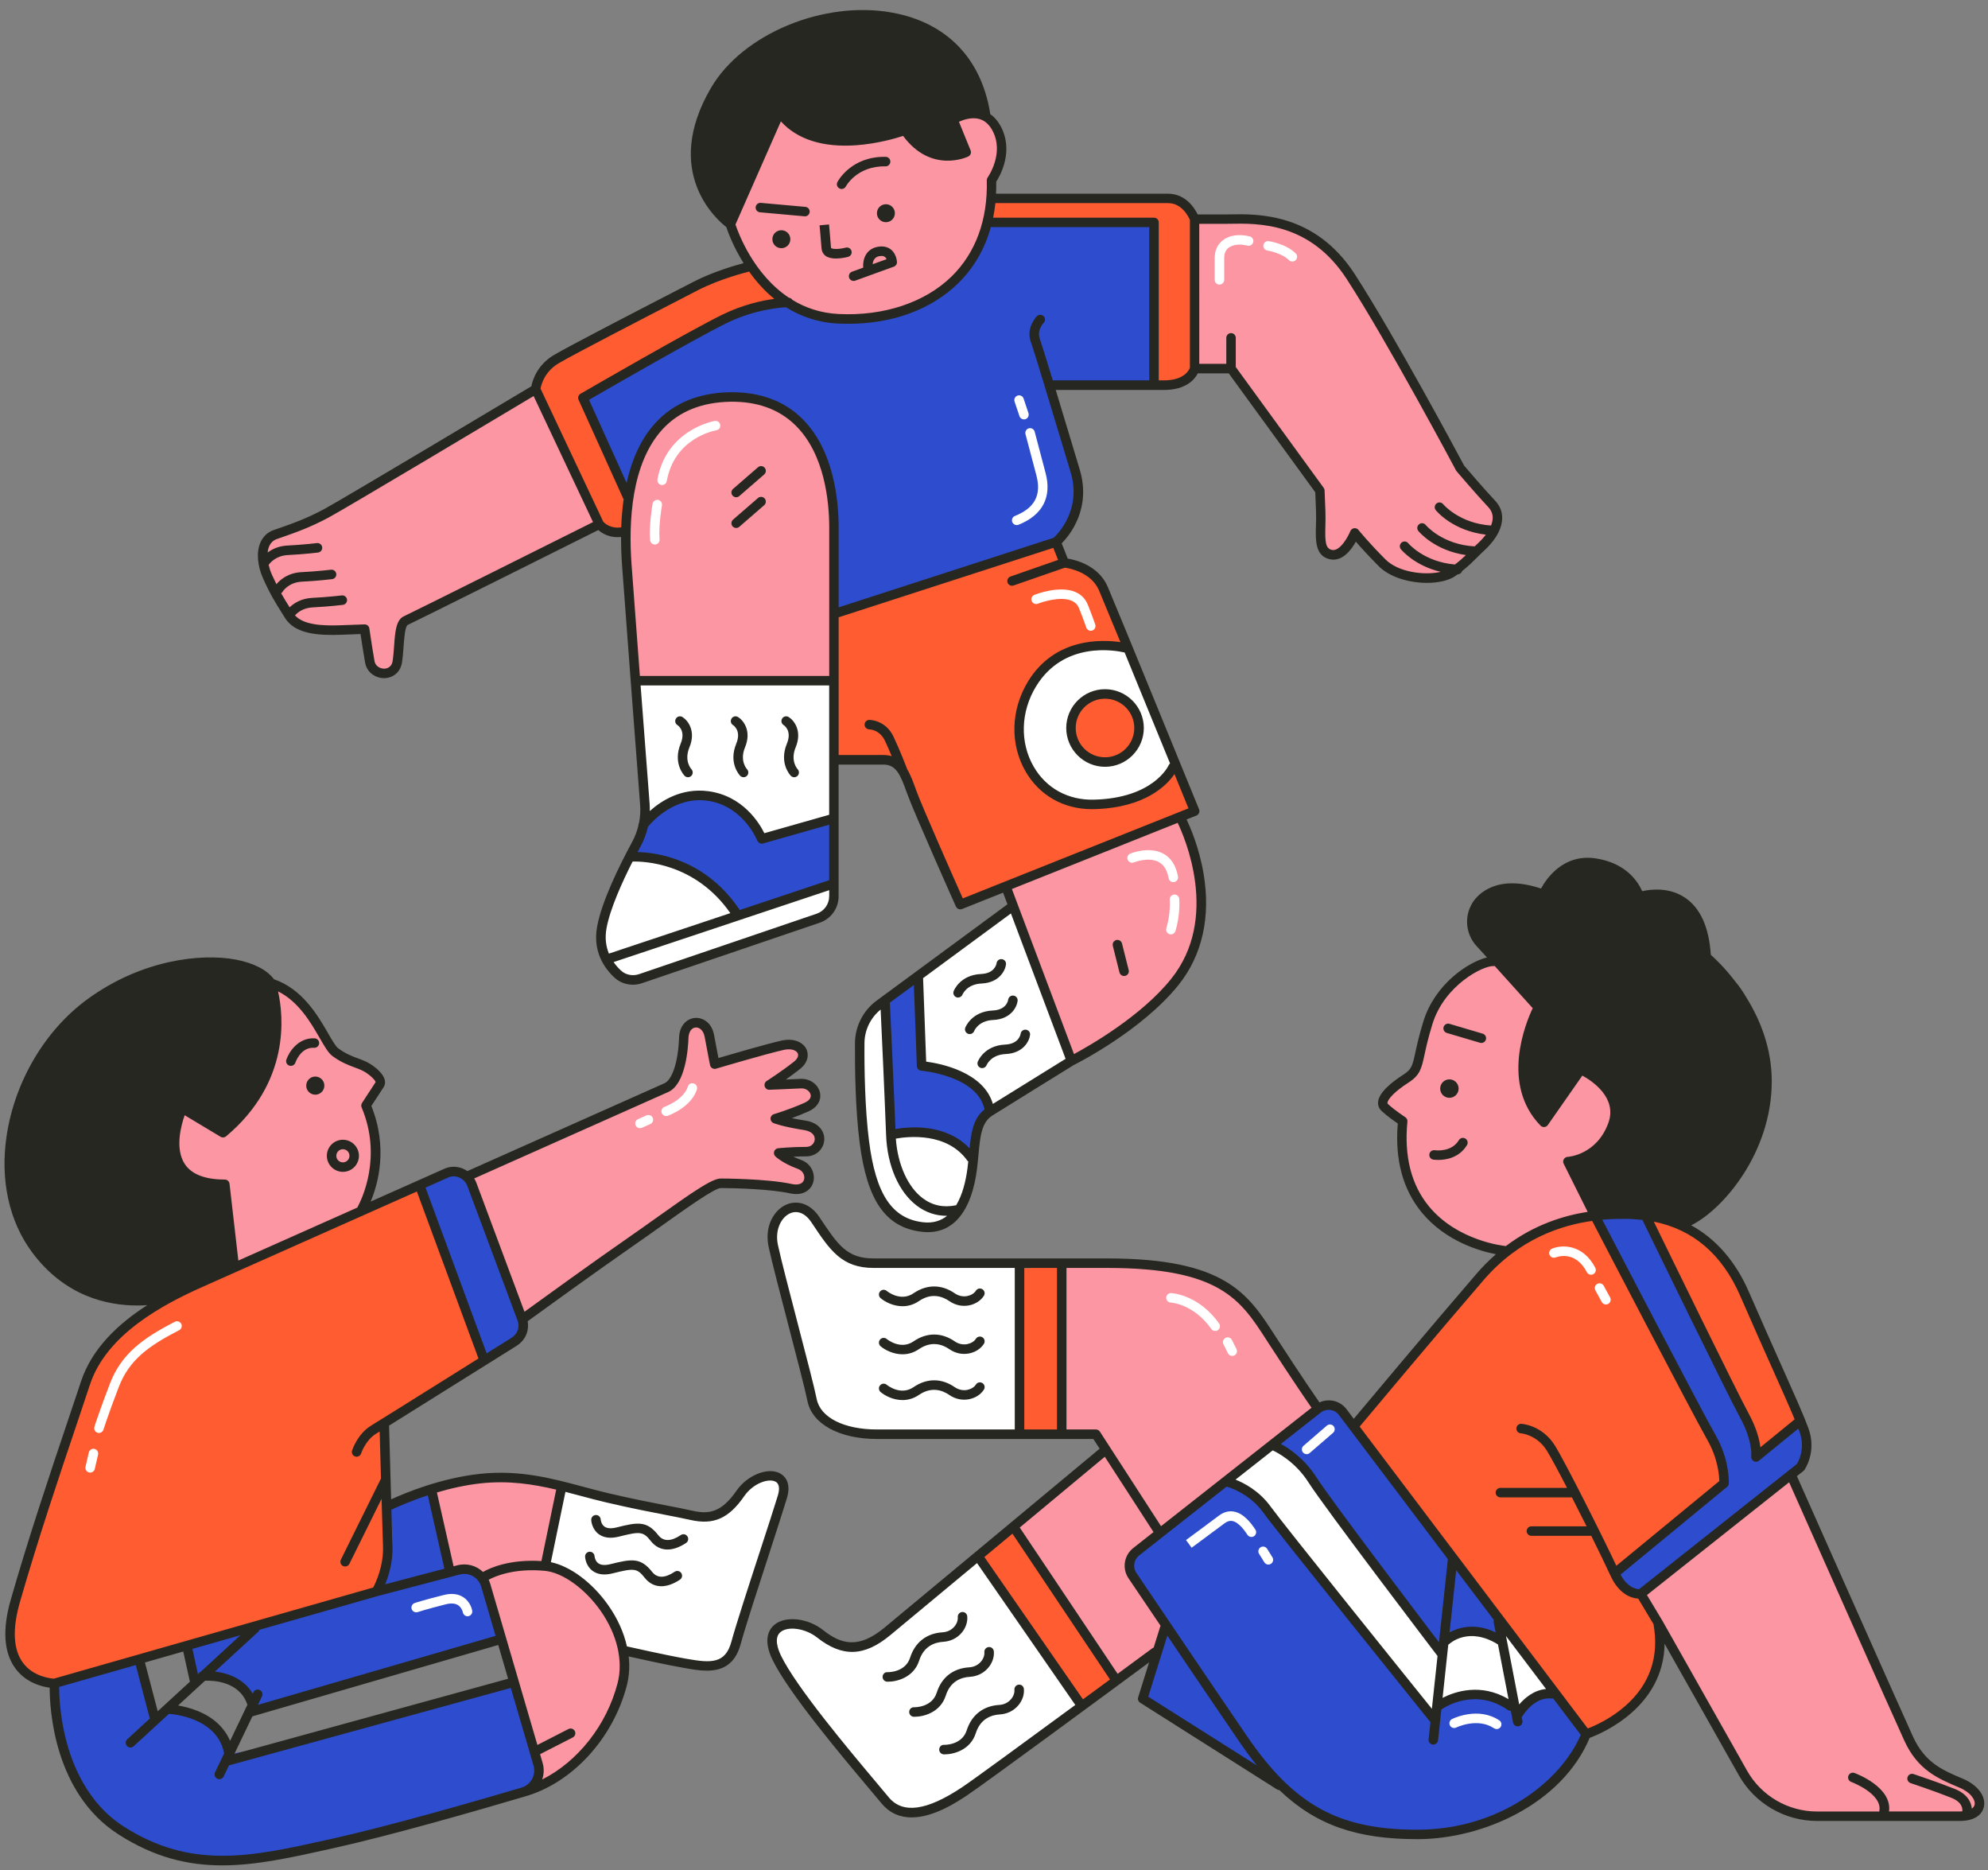
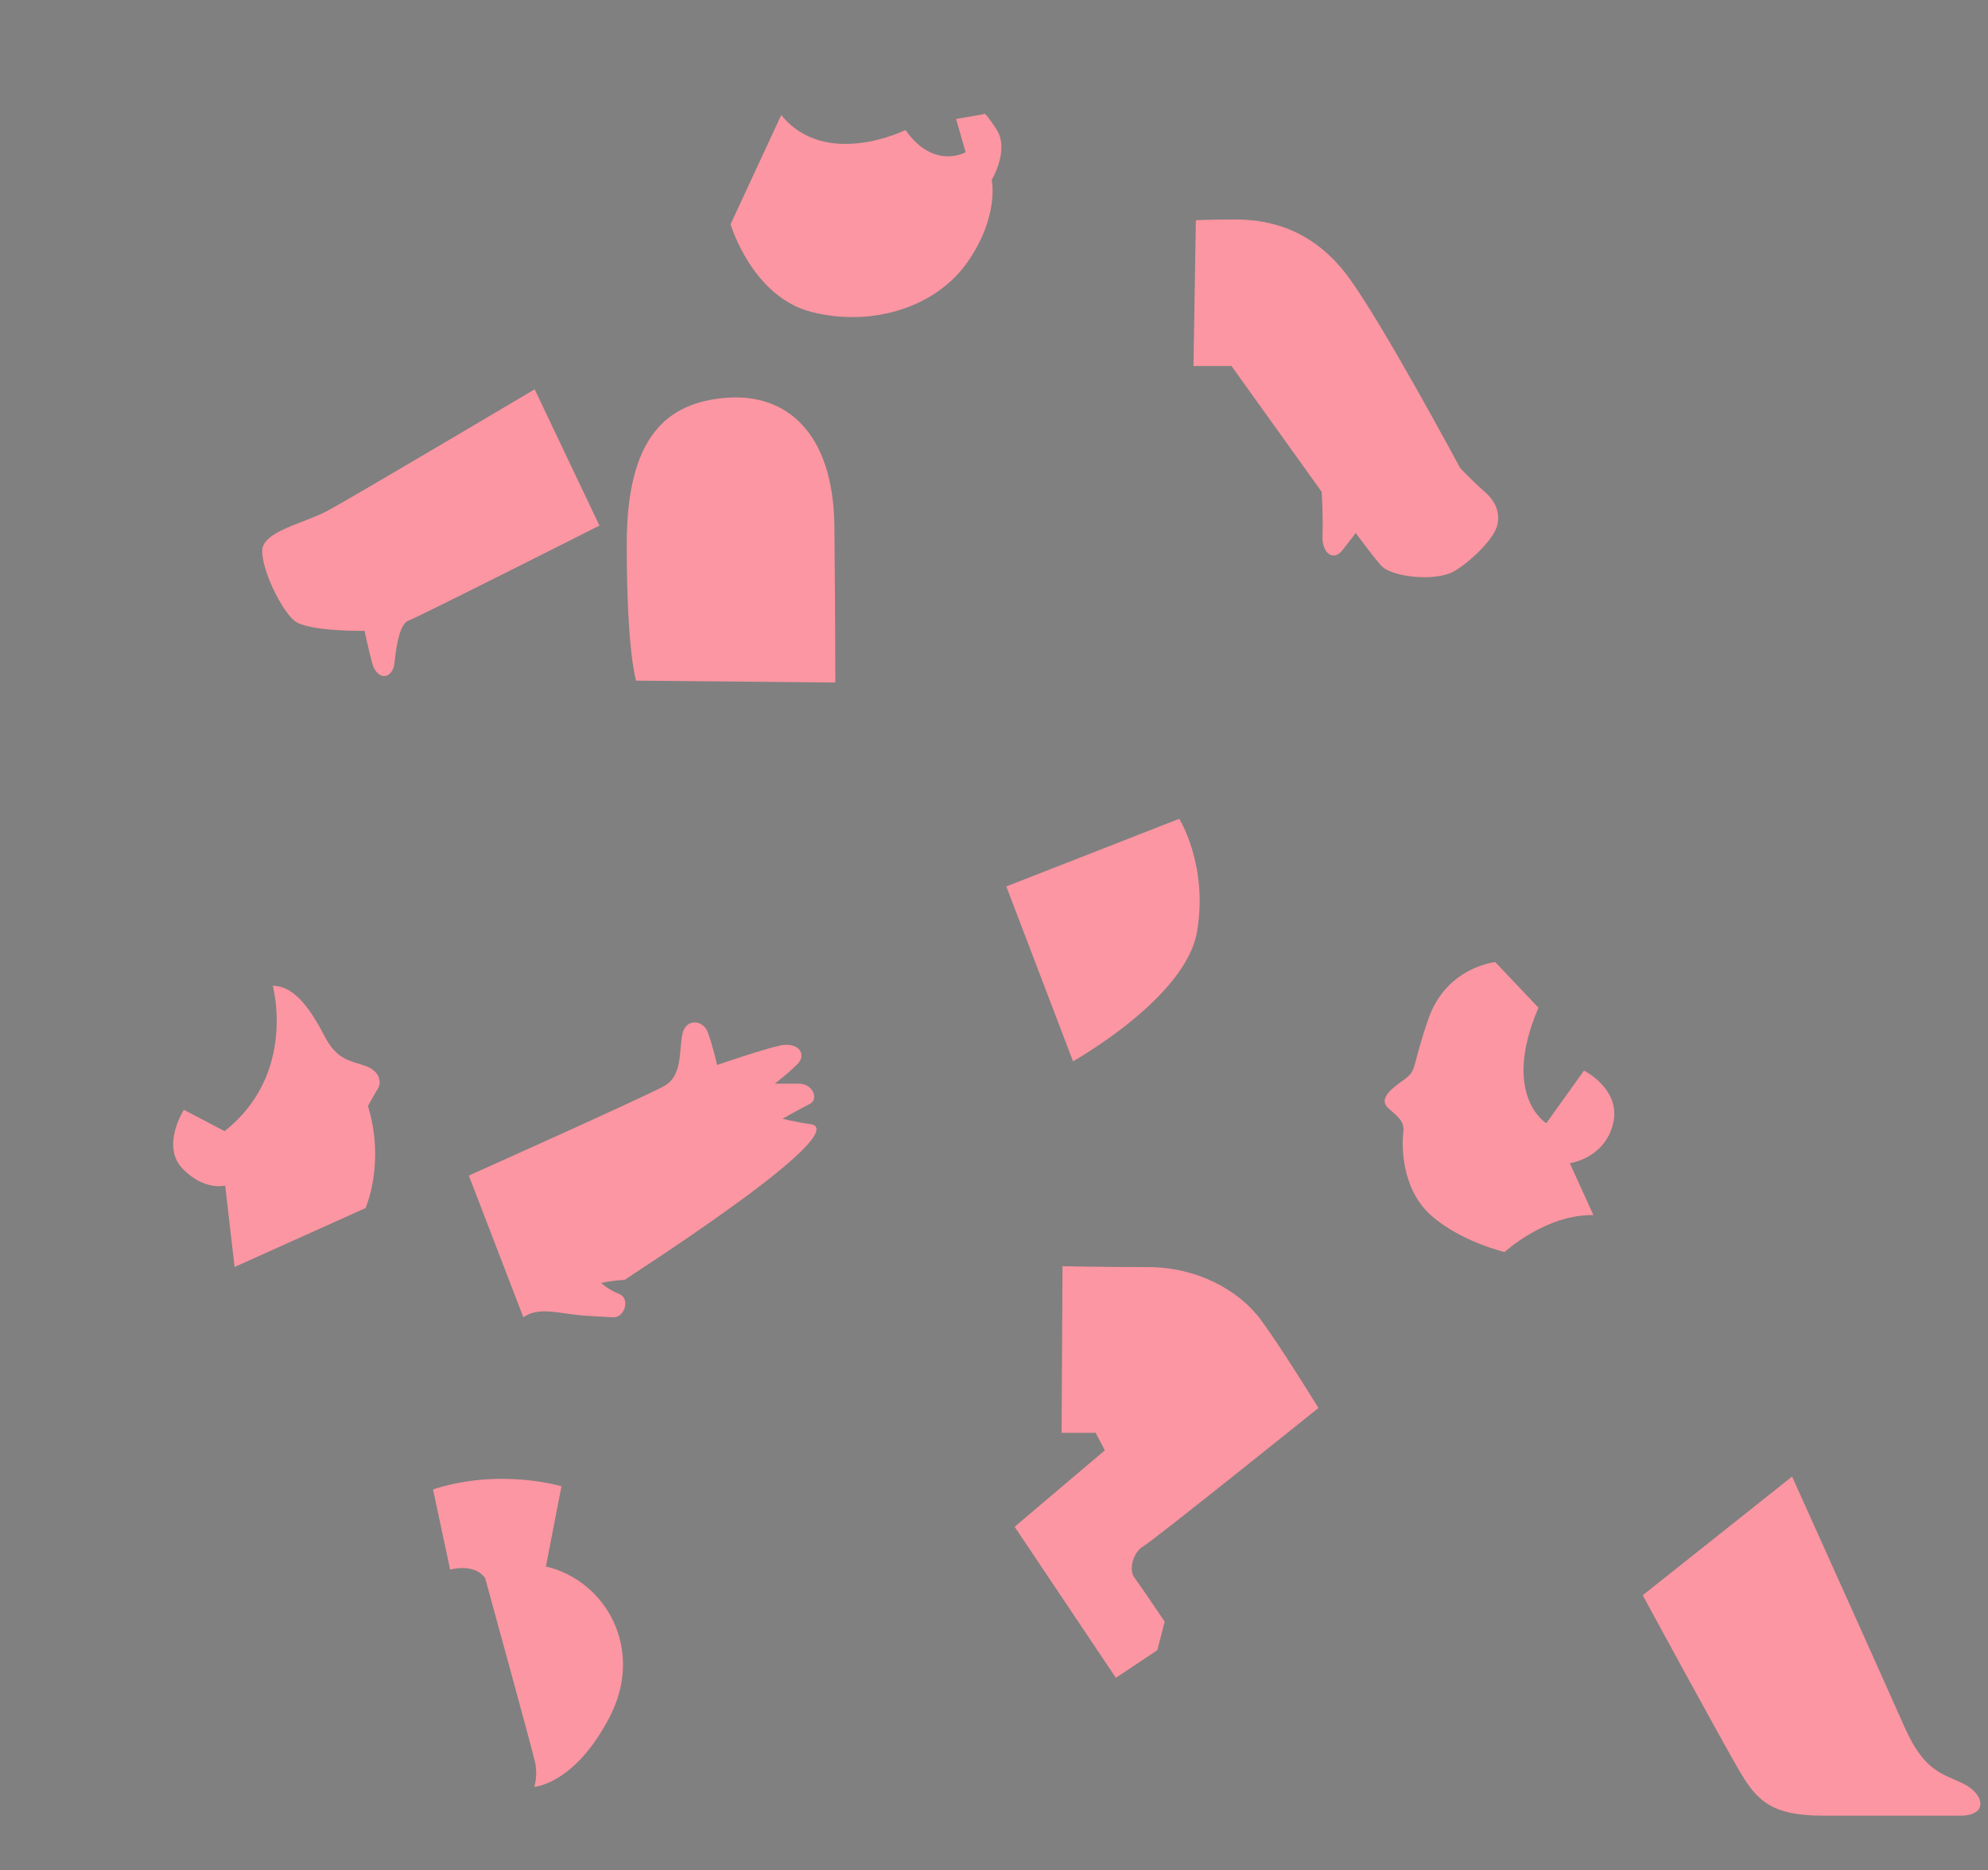
<svg xmlns="http://www.w3.org/2000/svg" height="466.1" preserveAspectRatio="xMidYMid meet" version="1.0" viewBox="-1.1 -2.5 495.6 466.1" width="495.6" zoomAndPan="magnify">
  <rect x="-1.1" y="-2.5" width="495.6" height="466.1" fill="#808080" stroke="none" />
  <g id="change1_1">
-     <path d="M281.68,390.65c1.38,1.84,7.57,11.02,7.57,11.02l-1.84,7.11l-10.33,6.88l-25.24-37.64l22.49-19.05 l-2.29-4.36h-8.49l0.23-41.54c0,0,9.18,0.23,21.34,0.23c12.16,0,22.72,5.74,28.23,13.31c5.51,7.57,14.23,21.8,14.23,21.8 s-40.85,32.82-43.6,34.42C281.22,384.45,280.31,388.81,281.68,390.65z M488.44,442.1c-5.28-2.64-9.77-2.9-14.79-14.26 c-5.02-11.36-27.99-62.33-27.99-62.33l-37.24,29.58c0,0,20.07,36.97,24.3,44.1c4.23,7.13,7.92,10.83,20.6,10.83 c12.68,0,27.47,0,34.33,0C494.52,450.03,493.73,444.74,488.44,442.1z M393.79,264.32l-9.4,13.12c0,0-11.36-6.85-1.96-28.79 l-10.77-11.36c0,0-12.14,1.18-16.65,14.1c-4.5,12.93-2.55,12.73-6.46,15.47c-3.92,2.74-5.68,4.9-3.53,6.85 c2.15,1.96,4.11,3.13,3.72,6.07c-0.39,2.94-0.59,13.9,6.85,20.56c7.44,6.66,18.41,9.2,18.41,9.2s10.18-9.4,22.13-9.2l-5.88-12.93 c0,0,8.62-1.17,10.77-9.79C403.19,269.02,393.79,264.32,393.79,264.32z M134.99,387.92l3.88-19.99c0,0-15.33-4.66-32.02,0.78 l4.27,19.99c0,0,6.02-1.75,8.73,2.13c0,0,11.64,42.31,12.42,45.8c0.78,3.49-0.19,6.21-0.19,6.21s10.09-0.58,18.83-17.47 C159.64,408.49,149.93,391.41,134.99,387.92z M200.98,277.68c-4.08-0.58-6.99-1.36-6.99-1.36s4.46-2.52,6.79-3.69 s0.78-5.05-2.72-5.05c-3.49,0-6.02,0-6.02,0s3.11-2.33,5.63-4.85c2.52-2.52,0.19-5.63-4.27-4.66s-15.72,4.85-15.72,4.85 s-1.16-5.05-2.33-8.15c-1.16-3.11-5.63-3.69-6.4,0.78c-0.78,4.46,0,10.09-4.46,12.62c-4.46,2.52-48.71,22.32-48.71,22.32 l13.59,35.32c0,0,42.31-29.69,45.61-32.02c3.3-2.33,7.37-1.36,11.84-0.78c4.46,0.58,7.57,0.58,10.48,0.78s4.46-4.66,1.55-5.82 c-2.91-1.16-4.46-2.72-4.46-2.72s2.13-0.58,5.82-0.78C203.89,284.28,205.05,278.26,200.98,277.68z M90.01,263.17 c-3.9-1.4-7.02-1.4-10.15-7.34c-3.12-5.93-7.18-12.64-12.96-12.64c0,0,6.09,22.01-12.02,36.22l-10.15-5.31 c0,0-5.78,9.05-0.31,14.67c5.46,5.62,10.62,4.21,10.62,4.21l2.34,20.29l32.63-14.67c0,0,5-11.08,0.62-25.45c0,0,1.72-3.12,2.5-4.37 C93.92,267.54,93.92,264.58,90.01,263.17z M297.32,229.68c2.81-16.63-4.45-28.11-4.45-28.11l-43.1,16.86l16.63,43.57 C266.4,262.01,294.51,246.31,297.32,229.68z M179.97,96.64c-14.76,1.17-24.83,9.6-24.83,36.54c0,26.94,2.34,33.96,2.34,33.96 l49.66,0.47c0,0,0-15.22-0.23-38.88C206.67,105.08,194.73,95.47,179.97,96.64z M132.19,94.53c0,0-45.44,26.94-51.53,30.22 c-6.09,3.28-16.4,5.15-16.4,10.07c0,4.92,4.68,14.52,7.96,17.33c3.28,2.81,17.57,2.58,17.57,2.58s0.7,3.51,1.87,7.96 c1.17,4.45,5.15,4.45,5.62-0.23c0.47-4.68,1.41-9.6,3.51-10.31c2.11-0.7,47.55-23.66,47.55-23.66L132.19,94.53z M361.53,139.8 c4.54-2.76,9.47-7.89,10.46-10.85c0.99-2.96,0.2-6.12-2.96-8.88c-3.16-2.76-6.12-5.92-6.12-5.92s-19.14-35.71-27.82-47.54 c-8.68-11.84-19.53-14.4-28.01-14.4c-8.48,0-10.06,0.2-10.06,0.2l-0.59,36.3h9.47l22.49,31.37c0,0,0.39,6.31,0.2,10.85 c-0.2,4.54,2.76,6.51,4.93,3.75c2.17-2.76,3.35-4.34,3.35-4.34s3.75,5.13,6.31,8.09C345.75,141.38,357,142.56,361.53,139.8z M247.31,29.72c-3.35-5.13-3.16-3.75-3.16-3.75l-6.9,1.18l2.37,8.29c0,0-7.89,4.54-14.99-5.52c0,0-19.93,9.86-30.97-3.75 l-12.63,27.22c0,0,5.33,18.15,20.32,21.9c14.99,3.75,30.97-1.18,38.86-12.63c7.89-11.44,5.92-20.32,5.92-20.32 S250.66,34.85,247.31,29.72z" fill="#FC96A2" />
+     <path d="M281.68,390.65c1.38,1.84,7.57,11.02,7.57,11.02l-1.84,7.11l-10.33,6.88l-25.24-37.64l22.49-19.05 l-2.29-4.36h-8.49l0.23-41.54c0,0,9.18,0.23,21.34,0.23c12.16,0,22.72,5.74,28.23,13.31c5.51,7.57,14.23,21.8,14.23,21.8 s-40.85,32.82-43.6,34.42C281.22,384.45,280.31,388.81,281.68,390.65z M488.44,442.1c-5.28-2.64-9.77-2.9-14.79-14.26 c-5.02-11.36-27.99-62.33-27.99-62.33l-37.24,29.58c0,0,20.07,36.97,24.3,44.1c4.23,7.13,7.92,10.83,20.6,10.83 c12.68,0,27.47,0,34.33,0C494.52,450.03,493.73,444.74,488.44,442.1z M393.79,264.32l-9.4,13.12c0,0-11.36-6.85-1.96-28.79 l-10.77-11.36c0,0-12.14,1.18-16.65,14.1c-4.5,12.93-2.55,12.73-6.46,15.47c-3.92,2.74-5.68,4.9-3.53,6.85 c2.15,1.96,4.11,3.13,3.72,6.07c-0.39,2.94-0.59,13.9,6.85,20.56c7.44,6.66,18.41,9.2,18.41,9.2s10.18-9.4,22.13-9.2l-5.88-12.93 c0,0,8.62-1.17,10.77-9.79C403.19,269.02,393.79,264.32,393.79,264.32z M134.99,387.92l3.88-19.99c0,0-15.33-4.66-32.02,0.78 l4.27,19.99c0,0,6.02-1.75,8.73,2.13c0,0,11.64,42.31,12.42,45.8c0.78,3.49-0.19,6.21-0.19,6.21s10.09-0.58,18.83-17.47 C159.64,408.49,149.93,391.41,134.99,387.92z M200.98,277.68c-4.08-0.58-6.99-1.36-6.99-1.36s4.46-2.52,6.79-3.69 s0.78-5.05-2.72-5.05c-3.49,0-6.02,0-6.02,0s3.11-2.33,5.63-4.85c2.52-2.52,0.19-5.63-4.27-4.66s-15.72,4.85-15.72,4.85 s-1.16-5.05-2.33-8.15c-1.16-3.11-5.63-3.69-6.4,0.78c-0.78,4.46,0,10.09-4.46,12.62c-4.46,2.52-48.71,22.32-48.71,22.32 l13.59,35.32c3.3-2.33,7.37-1.36,11.84-0.78c4.46,0.58,7.57,0.58,10.48,0.78s4.46-4.66,1.55-5.82 c-2.91-1.16-4.46-2.72-4.46-2.72s2.13-0.58,5.82-0.78C203.89,284.28,205.05,278.26,200.98,277.68z M90.01,263.17 c-3.9-1.4-7.02-1.4-10.15-7.34c-3.12-5.93-7.18-12.64-12.96-12.64c0,0,6.09,22.01-12.02,36.22l-10.15-5.31 c0,0-5.78,9.05-0.31,14.67c5.46,5.62,10.62,4.21,10.62,4.21l2.34,20.29l32.63-14.67c0,0,5-11.08,0.62-25.45c0,0,1.72-3.12,2.5-4.37 C93.92,267.54,93.92,264.58,90.01,263.17z M297.32,229.68c2.81-16.63-4.45-28.11-4.45-28.11l-43.1,16.86l16.63,43.57 C266.4,262.01,294.51,246.31,297.32,229.68z M179.97,96.64c-14.76,1.17-24.83,9.6-24.83,36.54c0,26.94,2.34,33.96,2.34,33.96 l49.66,0.47c0,0,0-15.22-0.23-38.88C206.67,105.08,194.73,95.47,179.97,96.64z M132.19,94.53c0,0-45.44,26.94-51.53,30.22 c-6.09,3.28-16.4,5.15-16.4,10.07c0,4.92,4.68,14.52,7.96,17.33c3.28,2.81,17.57,2.58,17.57,2.58s0.7,3.51,1.87,7.96 c1.17,4.45,5.15,4.45,5.62-0.23c0.47-4.68,1.41-9.6,3.51-10.31c2.11-0.7,47.55-23.66,47.55-23.66L132.19,94.53z M361.53,139.8 c4.54-2.76,9.47-7.89,10.46-10.85c0.99-2.96,0.2-6.12-2.96-8.88c-3.16-2.76-6.12-5.92-6.12-5.92s-19.14-35.71-27.82-47.54 c-8.68-11.84-19.53-14.4-28.01-14.4c-8.48,0-10.06,0.2-10.06,0.2l-0.59,36.3h9.47l22.49,31.37c0,0,0.39,6.31,0.2,10.85 c-0.2,4.54,2.76,6.51,4.93,3.75c2.17-2.76,3.35-4.34,3.35-4.34s3.75,5.13,6.31,8.09C345.75,141.38,357,142.56,361.53,139.8z M247.31,29.72c-3.35-5.13-3.16-3.75-3.16-3.75l-6.9,1.18l2.37,8.29c0,0-7.89,4.54-14.99-5.52c0,0-19.93,9.86-30.97-3.75 l-12.63,27.22c0,0,5.33,18.15,20.32,21.9c14.99,3.75,30.97-1.18,38.86-12.63c7.89-11.44,5.92-20.32,5.92-20.32 S250.66,34.85,247.31,29.72z" fill="#FC96A2" />
  </g>
  <g id="change2_1">
-     <path d="M447.66,363.43c0,0-33.41,26.5-39.24,31.67c-5.54,0.56-6.85-5.75-6.85-5.75l27.65-22.18 c0,0,1.15-5.18-2.59-10.94c-3.74-5.76-30.49-55.87-30.49-55.87l12.92,0.28c0,0,23.33,44.64,25.92,50.4s2.02,9.79,2.02,9.79 l10.66-9.5C451.98,359.39,447.66,363.43,447.66,363.43z M325.25,364.87c4.03,6.05,33.12,44.93,33.12,44.93l1.15-3.74 c6.62-4.61,13.83,0.29,13.83,0.29l-1.44-5.76l-37.73-50.69c0,0-4.9-3.17-6.6-1.47c-1.7,1.7-12.12,9.82-12.12,9.82 S321.22,358.82,325.25,364.87z M376.81,425.35l-0.58-2.3c-7.2-7.2-19.3-0.29-19.3-0.29l-0.29,3.17c0,0-37.73-45.51-41.48-51.27 c-3.74-5.76-10.37-8.06-10.37-8.06s-17.28,13.83-20.82,16.25c-3.54,2.43-3.66,4.77-2.29,7.8c1.36,3.03,7.57,11.02,7.57,11.02 l-5.48,19.65c0,0,24.77,14.98,30.82,18.43c6.05,3.46,13.54,15.55,41.19,14.69c27.65-0.86,38.88-23.91,38.88-23.91 s-2.88-5.47-7.49-10.37C379.97,417.86,376.81,425.35,376.81,425.35z M62.57,423.34c12.1-2.3,61.06-17.86,61.06-17.86 s-3.25-12.02-3.78-14.65c-0.54-2.63-8.73-2.13-8.73-2.13l-4.27-19.99l-10.86,4.23c0,0,3.46,18.15-4.9,20.74 c-8.35,2.59-44.93,12.96-44.93,12.96l1.73,8.64C47.89,415.27,59.98,415.27,62.57,423.34z M127.09,417c0,0-62.5,16.99-70.85,17.57 c-3.74-11.52-15.84-11.52-15.84-11.52l-2.59,2.59l-4.03-14.4l-21.31,6.05c2.02,15.27,1.73,18.15,10.94,31.11 c9.22,12.96,27.65,14.98,52.42,9.5c24.77-5.47,56.26-15.06,56.26-15.06s1.06-1.93,0.19-6.21C131.41,432.35,127.09,417,127.09,417z M126.8,332.32c0,0,3.46-2.88,2.56-6.51c-0.9-3.63-11.49-29.21-13.22-33.53c-1.73-4.32-3.74-3.17-7.2-2.02 c-3.46,1.15-5.76,2.02-5.76,2.02l15.55,44.07L126.8,332.32z M260.22,92.62l26.26,0.82l0.6-40.41h-41.61c0,0-2.32,13.47-19.65,20.25 c-17.33,6.78-31.01-0.15-31.01-0.15s-8.64,0.21-16.69,4.82c-8.05,4.61-32.97,18.9-32.97,18.9l10.11,24.63 c0,0,4.52-29.38,29.63-24.86c25.11,4.52,23.6,40.43,22.1,53.23l55.22-17.66c0,0,8.06-7.45,4.79-19 C263.74,101.66,260.22,92.62,260.22,92.62z M228.63,263.18l-0.24-22.02l-9.47,5.45l2.13,33.86c14.21-4.5,20.6,5.68,20.6,5.68 s0.95-8.76,4.03-12.08C242.6,264.13,228.63,263.18,228.63,263.18z M189.08,206.82c0,0-9.47-21.78-29.6-4.26l-3.55,8.76 c0,0,18-0.95,26.52,14.68c10.89-4.03,24.39-8.29,24.39-8.29l-0.24-16.58L189.08,206.82z" fill="#2E4DCE" />
-   </g>
+     </g>
  <g id="change3_1">
-     <path d="M297.02,52.4c0,0,0.51,30.79-0.59,36.3c-1.1,5.51-9.95,4.74-9.95,4.74l0.6-40.41h-41.61l0.6-6.63 c0,0,38.4,0,43.22,0C294.12,46.41,297.02,52.4,297.02,52.4z M172.49,68.32c-5.63,2.81-27.54,14.68-33.37,17.89 c-5.83,3.22-6.93,8.32-6.93,8.32s11.56,26.45,15.38,32.48c3.82,6.03,7.64,2.81,7.64,2.81v-9.85l-10.05-23.12 c0,0,25.93-15.28,32.97-18.9c7.04-3.62,16.69-4.82,16.69-4.82l-9.05-9.25C185.76,63.9,178.12,65.5,172.49,68.32z M279.72,197.04 c-13.64,4.61-27.83-6.53-26.76-19.82c1.06-13.29,10.28-18.78,18.25-18.78c7.97,0,8.71-0.25,8.71-0.25s-3.22-6.24-5.03-11.68 c-1.81-5.44-5.84-7.25-8.66-8.05c-2.82-0.81-4.03-6.24-4.03-6.24l-52.34,17.31l-3.42,2.42l-0.4,34.63c0,0,3.42,0,10.27,0.2 c6.84,0.2,6.84,2.62,9.86,8.07c3.01,5.46,12.13,28.09,12.13,28.09l58.42-23.31c0,0-2.91-6.42-5.32-12.86 C291.2,192.41,279.72,197.04,279.72,197.04z M265.03,179.12c0,4.78,3.88,8.66,8.66,8.66c4.78,0,8.66-3.88,8.66-8.66 c0-4.78-3.88-8.66-8.66-8.66C268.9,170.47,265.03,174.34,265.03,179.12z M37.23,323.23c-10.27,4.82-14.46,11.73-18.44,23.88 c-3.98,12.15-13.41,41.48-15.92,50.7c-2.51,9.22-1.78,20.1,9.59,19.48c11.36-3.77,80.08-22.62,80.08-22.62s3.14-1.89,3.14-12.15 s0-30.59,0-30.59l23.06-15.57l-15.55-44.07C103.19,292.28,47.49,318.41,37.23,323.23z M433.12,318.33 c-7.27-15.45-24.06-17.69-24.06-17.69s17.09,36.78,22.54,46.17c5.45,9.39,5.4,14.03,5.4,14.03l10.66-9.5 C447.66,351.33,440.39,333.78,433.12,318.33z M422.16,349.93c-6.88-14.02-26.02-49.58-26.02-49.58s-14.76-0.63-28.01,14.66 c-13.25,15.29-31.86,38.74-31.86,38.74l58.39,76.78c0,0,11.95-3.89,15.27-13.06c3.31-9.18,2.55-14.53,2.55-14.53l-4.05-7.85 c0,0-4.75-0.74-6.85-5.75c8.35-6.54,27.65-22.18,27.65-22.18S429.05,363.95,422.16,349.93z M253.41,313.7l-0.25,41.14l10.46-0.22 l0.17-41.61L253.41,313.7z M242.37,385.36l26.08,37.07l8.64-6.76l-25.24-37.64L242.37,385.36z" fill="#FF5C31" />
-   </g>
+     </g>
  <g id="change4_1">
-     <path d="M162.8,116.99c2.24-12.49,14.17-14.56,14.29-14.58c0.65-0.11,1.25,0.33,1.36,0.98 c0.1,0.64-0.33,1.25-0.98,1.36c-0.42,0.07-10.41,1.86-12.35,12.66c-0.1,0.57-0.6,0.97-1.16,0.97c-0.07,0-0.14-0.01-0.21-0.02 C163.12,118.25,162.69,117.63,162.8,116.99z M160.06,275.49l-2.1,0.93c-0.6,0.27-0.87,0.97-0.6,1.56c0.2,0.44,0.63,0.7,1.08,0.7 c0.16,0,0.32-0.03,0.48-0.1l2.1-0.93c0.6-0.27,0.87-0.97,0.6-1.56C161.36,275.49,160.66,275.22,160.06,275.49z M162.15,133.21 c0.03,0,0.07,0,0.1,0c0.65-0.05,1.14-0.63,1.08-1.28c-0.29-3.43,0.58-8.42,0.59-8.47c0.11-0.64-0.32-1.26-0.96-1.37 c-0.65-0.11-1.26,0.32-1.37,0.96c-0.04,0.22-0.93,5.34-0.62,9.08C161.02,132.74,161.54,133.21,162.15,133.21z M196.38,298.19 c-9.27,0-2.06,21.62-2.06,21.62s5.15,20.25,6.86,26.43s7.89,9.27,17.5,9.27c9.61,0,34.66-0.69,34.66-0.69l-1.37-42.56 c0,0-27.11-0.34-37.75-0.34C203.58,311.92,205.64,298.19,196.38,298.19z M170.34,268.4c-0.03,0.12-0.75,2.95-5.81,4.98 c-0.61,0.24-0.9,0.93-0.66,1.54c0.19,0.46,0.63,0.74,1.1,0.74c0.15,0,0.29-0.03,0.44-0.08c6.35-2.54,7.21-6.52,7.25-6.69 c0.13-0.63-0.28-1.24-0.91-1.38C171.1,267.36,170.48,267.77,170.34,268.4z M159.32,203.13c0.24,0.07,0.5-0.02,0.65-0.22 c0.06-0.09,6.27-8.6,15.94-6.59c9.7,2.02,12.59,10.6,12.62,10.69c0.08,0.25,0.31,0.41,0.56,0.41c0.06,0,0.12-0.01,0.18-0.03 l17.52-5.68c0.24-0.08,0.41-0.3,0.41-0.55l0.54-33.53c0-0.16-0.06-0.31-0.17-0.42c-0.11-0.11-0.26-0.18-0.42-0.18H157.8 c-0.16,0-0.32,0.07-0.43,0.18c-0.11,0.12-0.17,0.28-0.16,0.44l1.69,34.95C158.9,202.84,159.07,203.06,159.32,203.13z M162.46,240.25c5.51-1.48,34.97-11.87,40.27-13.99c5.3-2.12,4.11-8.54,4.11-8.54L182.45,226c0,0-9.61-16.28-26.52-14.68 c0,0-4.07,7.52-5.98,13.24c-1.91,5.72-1.7,10.17,1.27,13.78C154.19,241.94,156.95,241.73,162.46,240.25z M230.7,302.98 c8.69-1.06,10.45-9.51,10.95-16.83c0,0-3.76-9.13-20.6-5.68c-1.15-19.66-2.13-33.86-2.13-33.86s-6.02,3.39-5.81,14.2 c0.21,10.81,0.21,23.95,2.76,29.46C218.41,295.77,222.01,304.04,230.7,302.98z M302.91,68.43c0.65,0,1.18-0.53,1.18-1.18V61.8 c0-1.13,0.37-1.98,1.09-2.54c1.05-0.82,2.8-1.02,4.71-0.54c0.63,0.16,1.28-0.23,1.43-0.86c0.16-0.63-0.23-1.28-0.86-1.44 c-2.64-0.66-5.1-0.31-6.74,0.98c-1.31,1.02-2,2.55-2,4.41v5.45C301.73,67.9,302.25,68.43,302.91,68.43z M245.67,274.07l20.73-12.06 l-14.72-38.29l-23.3,17.44l0.24,22.02C228.63,263.18,243.48,262.96,245.67,274.07z M304.43,330.94c-0.58,0.29-0.82,1-0.53,1.59 l1.13,2.26c0.21,0.42,0.63,0.65,1.06,0.65c0.18,0,0.36-0.04,0.53-0.12c0.58-0.29,0.82-1,0.53-1.59l-1.13-2.26 C305.73,330.88,305.02,330.65,304.43,330.94z M324.64,359.92c0.28,0,0.55-0.09,0.77-0.29l5.82-5.03c0.49-0.43,0.55-1.17,0.12-1.67 c-0.43-0.5-1.18-0.55-1.67-0.12l-5.82,5.03c-0.49,0.43-0.55,1.17-0.12,1.67C323.98,359.78,324.31,359.92,324.64,359.92z M252.36,128.37c0.15,0,0.3-0.03,0.44-0.08c6.01-2.41,8.35-6.87,6.76-12.9c-1.51-5.75-2.72-10.3-2.72-10.3 c-0.17-0.63-0.82-1.01-1.45-0.84c-0.63,0.17-1.01,0.82-0.84,1.45c0,0,1.21,4.54,2.72,10.29c1.29,4.91-0.41,8.12-5.35,10.1 c-0.61,0.24-0.9,0.93-0.66,1.54C251.44,128.09,251.89,128.37,252.36,128.37z M253.05,101.22c0.17,0.5,0.63,0.81,1.12,0.81 c0.12,0,0.25-0.02,0.37-0.06c0.62-0.21,0.95-0.88,0.75-1.5l-1.21-3.63c-0.21-0.62-0.87-0.96-1.5-0.75 c-0.62,0.21-0.95,0.88-0.75,1.5L253.05,101.22z M256.1,147.3c0.25,0.61,0.94,0.9,1.54,0.66c1.45-0.58,5.79-1.86,8.41-0.74 c0.89,0.38,1.5,1,1.86,1.9c1.18,2.95,1.79,4.76,1.79,4.78c0.17,0.5,0.63,0.81,1.12,0.81c0.12,0,0.25-0.02,0.37-0.06 c0.62-0.21,0.95-0.88,0.75-1.5c-0.03-0.08-0.63-1.88-1.84-4.91c-0.6-1.49-1.65-2.57-3.12-3.2c-4.04-1.72-9.97,0.62-10.22,0.72 C256.15,146.01,255.86,146.7,256.1,147.3z M314.84,59.94c0.99,0.15,3.88,0.88,5.4,2.39c0.23,0.23,0.53,0.35,0.84,0.35 c0.3,0,0.61-0.12,0.84-0.35c0.46-0.46,0.46-1.21,0-1.67c-2.37-2.37-6.53-3.03-6.71-3.06c-0.66-0.1-1.25,0.34-1.35,0.99 C313.75,59.24,314.19,59.84,314.84,59.94z M360.89,425.94c-0.58,0.29-0.82,1-0.53,1.58c0.29,0.59,1,0.82,1.59,0.53 c0.05-0.03,5.28-2.56,9.4,0.19c0.2,0.13,0.43,0.2,0.66,0.2c0.38,0,0.76-0.18,0.99-0.53c0.36-0.54,0.22-1.28-0.33-1.64 C367.38,422.76,361.15,425.81,360.89,425.94z M300.88,328.72c0.23,0.33,0.6,0.5,0.97,0.5c0.24,0,0.48-0.07,0.68-0.22 c0.53-0.38,0.66-1.12,0.28-1.65c-5.09-7.18-11.67-7.56-11.95-7.57c-0.64-0.04-1.2,0.47-1.23,1.12c-0.03,0.65,0.47,1.21,1.12,1.24 C290.98,322.15,296.49,322.52,300.88,328.72z M306.48,374.23c-1.28-0.22-2.53,0.12-3.72,1.02c-3.17,2.38-8.19,6.08-8.19,6.08 l1.4,1.91c0,0,5.03-3.71,8.21-6.09c0.66-0.49,1.29-0.69,1.9-0.58c1.7,0.29,3.29,2.68,3.81,3.46c0.36,0.54,1.09,0.69,1.64,0.33 c0.54-0.36,0.69-1.1,0.33-1.64C310.71,376.99,308.91,374.65,306.48,374.23z M22.46,358.61c-0.63-0.15-1.27,0.25-1.42,0.89 l-0.82,3.56c-0.15,0.64,0.25,1.27,0.89,1.42c0.09,0.02,0.18,0.03,0.27,0.03c0.54,0,1.03-0.37,1.15-0.92l0.82-3.56 C23.49,359.39,23.09,358.76,22.46,358.61z M400.29,320.86l-1.59-2.91c-0.31-0.57-1.04-0.79-1.61-0.47 c-0.57,0.31-0.79,1.03-0.47,1.61l1.59,2.91c0.22,0.39,0.62,0.62,1.04,0.62c0.19,0,0.39-0.05,0.57-0.14 C400.39,322.15,400.6,321.43,400.29,320.86z M396.6,313.47c-3.12-5.99-8.4-5.75-10.76-4.78c-0.6,0.25-0.89,0.93-0.65,1.54 c0.24,0.6,0.94,0.9,1.54,0.66c0.5-0.2,4.93-1.76,7.77,3.68c0.21,0.41,0.62,0.64,1.05,0.64c0.18,0,0.37-0.04,0.54-0.13 C396.67,314.77,396.9,314.05,396.6,313.47z M373.35,406.34c-6.56-4.94-13.83-0.29-13.83-0.29l-1.15,3.74 c0,0-19.26-25.07-29.47-38.92c-10.21-13.86-13.45-12.63-13.45-12.63l-10.66,8.35c0,0,6.23,0.82,10.25,6.11 c4.03,5.3,41.75,54.68,41.75,54.68l0.13-4.63c0,0,11.7-7.44,19.83,1.33c1.35-2.89,9.08-4.75,9.08-4.75l-12.72-16.53 C373.13,402.8,373.34,405.35,373.35,406.34z M314.79,383.51c-0.35-0.55-1.08-0.72-1.63-0.38c-0.55,0.35-0.72,1.08-0.38,1.63 l1.32,2.12c0.22,0.36,0.61,0.56,1,0.56c0.21,0,0.43-0.06,0.63-0.18c0.55-0.35,0.72-1.08,0.38-1.63L314.79,383.51z M114.39,395.57 c-1.3-0.85-2.94-1.03-4.88-0.54c-4.91,1.23-7.14,1.96-7.23,2c-0.62,0.21-0.95,0.88-0.75,1.5c0.21,0.62,0.88,0.95,1.5,0.75 c0.02-0.01,2.25-0.74,7.05-1.95c1.26-0.31,2.27-0.24,3,0.22c0.97,0.62,1.21,1.79,1.21,1.79c0.1,0.57,0.6,0.98,1.16,0.98 c0.07,0,0.14-0.01,0.21-0.02c0.64-0.11,1.07-0.73,0.96-1.37C116.59,398.7,116.2,396.74,114.39,395.57z M42.48,326.93 c-8.09,4.17-13.34,8.03-16.18,15.42c-2.72,7.08-3.82,10.62-3.86,10.76c-0.19,0.62,0.16,1.29,0.78,1.48 c0.12,0.04,0.23,0.05,0.35,0.05c0.51,0,0.97-0.33,1.13-0.84c0.01-0.03,1.12-3.62,3.81-10.61c2.59-6.72,7.29-10.17,15.06-14.17 c0.58-0.3,0.81-1.01,0.51-1.59C43.77,326.86,43.06,326.62,42.48,326.93z M184.29,368.26c-4.24,4.45-6.15,9.11-14.41,7.21 c-8.27-1.91-31-7.54-31-7.54l-3.88,19.99c0,0,15.81,2.6,19.41,21.25c8.69,2.12,12.72,2.97,18.65,3.81c5.93,0.85,9.54-5.3,9.54-5.3 s10.6-32.64,11.23-37.51C194.46,365.29,188.53,363.81,184.29,368.26z M291.4,217.36c0.07,0,0.14-0.01,0.21-0.02 c0.64-0.12,1.07-0.73,0.96-1.37c-0.49-2.73-1.71-4.65-3.64-5.7c-3.54-1.94-8.07-0.1-8.26-0.02c-0.6,0.25-0.89,0.94-0.64,1.54 c0.25,0.6,0.94,0.89,1.54,0.65c0.04-0.01,3.69-1.48,6.23-0.08c1.27,0.7,2.09,2.06,2.44,4.04 C290.34,216.96,290.84,217.36,291.4,217.36z M290.45,230.33c0.12,0.04,0.23,0.05,0.35,0.05c0.51,0,0.97-0.33,1.13-0.84 c1.26-4.11,0.97-7.86,0.95-8.01c-0.05-0.65-0.62-1.14-1.28-1.08c-0.65,0.05-1.14,0.62-1.08,1.28c0,0.03,0.26,3.47-0.86,7.12 C289.48,229.47,289.83,230.14,290.45,230.33z M268.85,197.65c-18.65-1.91-18.23-19.71-13.78-28.19 c4.45-8.48,15.26-12.29,20.56-11.44c5.3,0.85,5.3,2.33,5.3,2.33l10.47,26.43C291.4,186.77,287.5,199.55,268.85,197.65z M281.99,178.78c0-4.45-3.61-8.05-8.05-8.05c-4.45,0-8.05,3.61-8.05,8.05c0,4.45,3.61,8.05,8.05,8.05 C278.39,186.84,281.99,183.23,281.99,178.78z M220.4,404.24c-8.24,5.49-10.3,4.46-18.88-1.03c-8.58-5.49-12.36,3.43-8.24,9.95 c4.12,6.52,21.28,26.43,23.34,29.86c2.06,3.43,7.89,11.67,20.59,2.75s31.23-23.34,31.23-23.34l-26.08-37.07 C242.37,385.36,228.64,398.75,220.4,404.24z" fill="#FFF" />
-   </g>
+     </g>
  <g id="change5_1">
-     <path d="M69.38,150.6l0.56,0.9c2.54,4.06,8.29,4.41,14.12,4.2l4.72-0.18c0.23,1.56,0.69,4.57,1.14,7.13 c0.45,2.55,2.71,3.87,4.73,3.87c0.01,0,0.03,0,0.04,0c1.9-0.02,4-1.23,4.42-3.89c0.2-1.28,0.3-2.66,0.4-3.99 c0.14-1.9,0.36-5.09,1.06-5.4c1.82-0.81,41.3-20.54,47.49-23.64c0.84,0.74,2.43,1.78,4.79,1.78c0.28,0,0.57-0.02,0.88-0.05 c-0.01,2.44,0.08,4.79,0.24,6.99c1.06,14.6,3.72,49.42,4.51,59.75c0.12,1.52,0.02,3.04-0.27,4.51c-0.13,0.22-0.18,0.46-0.16,0.7 c-0.34,1.38-0.84,2.73-1.53,4c-3.37,6.23-7.63,14.96-8.76,21.17c-1.12,6.15,1.74,10.31,4.33,12.7c1.25,1.16,2.89,1.77,4.58,1.77 c0.76,0,1.54-0.12,2.29-0.38l44.29-15.07c2.82-0.96,4.71-3.6,4.71-6.58v-32.83h11.17c3.19,0,4.22,2.47,5.91,7.2 c1.59,4.46,11.73,27.21,12.17,28.18c0.2,0.44,0.63,0.7,1.08,0.7c0.15,0,0.29-0.03,0.44-0.08l10.23-4.08l1.09,2.9l-32.64,24.03 c-3.34,2.46-5.34,6.4-5.37,10.54c-0.04,6.79,0.12,16.59,1.15,24.71c1.85,14.61,6.5,21.29,15.52,22.34 c0.51,0.06,1.01,0.09,1.49,0.09c6.61,0,10.93-5.47,12.24-15.6c0.17-1.29,0.28-2.54,0.39-3.73c0.42-4.48,0.75-8.02,3.41-9.7 c3.78-2.39,19.35-12,20.33-12.61c1.04-0.52,17.02-8.64,26.1-19.93c5.94-7.38,8.11-17,6.27-27.81c-1.12-6.57-3.36-11.65-4.24-13.47 l2.46-0.98c0.29-0.12,0.53-0.35,0.65-0.64c0.12-0.29,0.13-0.62,0.01-0.91c-0.2-0.5-20.31-49.73-22.77-55.47 c-2.27-5.29-7.92-6.69-9.97-7.03l-1.51-3.79c1.95-1.96,7.46-8.61,4.49-18.44l-1.55-5.15c-1.43-4.75-3.01-9.99-4.42-14.64h26.98 c5.57,0,7.7-2.69,8.44-4.14h7.71l21.57,29.64l0.19,4.81c0.05,1.2,0.02,2.37-0.02,3.51c-0.1,3.69-0.21,7.51,3.41,8.36 c3.13,0.73,5.39-2.3,6.54-4.37c1.15,1.33,3.09,3.49,5.72,6.13c2.79,2.79,7.67,4.14,12.01,4.14c2.85,0,5.47-0.59,7.1-1.73 c0.2-0.14,0.38-0.27,0.56-0.4c0.52,0,0.95-0.35,1.11-0.83c1.46-1.14,2.35-2.02,3.48-3.14c0.61-0.61,1.31-1.3,2.21-2.14 c1.55-1.45,4.17-4.38,4.28-7.74c0.06-1.69-0.53-3.2-1.74-4.49c-2.83-3.01-7.1-8-7.74-8.76c-1.13-2.11-17.36-32.46-27.3-47.77 c-9.89-15.24-24.19-14.97-31.05-14.84c-0.58,0.01-1.12,0.02-1.6,0.02h-6.47c-0.79-1.62-3.03-5.17-7.39-5.17h-42.89 c0.05-0.98,0.07-1.97,0.05-2.98c0.99-1.53,4.53-7.78,1-14.05c-0.69-1.22-1.54-2.17-2.53-2.85c0-0.08,0.02-0.16,0.01-0.24 C243.5,12.01,234.85,3.14,221.4,0.66c-17.08-3.15-37.38,5.26-45.26,18.75c-12.24,20.96,1.44,32.84,3.83,34.69 c0.38,1.17,1.71,4.84,4.3,8.99c-1.84,0.48-7.58,2.1-12.52,4.66l-4.21,2.17c-9.29,4.8-26.6,13.73-30.56,16.07 c-4.18,2.47-5.32,6.29-5.62,7.79c-4.91,2.94-46.76,27.95-51.55,30.55c-4.46,2.41-8.14,3.7-11.39,4.83l-1.3,0.45 c-1.51,0.53-2.66,1.62-3.31,3.13c-1.02,2.38-0.76,5.74,0.69,8.97C66.29,145.68,67.52,147.64,69.38,150.6z M297.9,53.29h6.06 c0.49,0,1.04-0.01,1.64-0.02c6.94-0.13,19.85-0.37,29.02,13.76c10.2,15.71,27.09,47.39,27.26,47.71c0.04,0.08,0.09,0.15,0.14,0.21 c0.05,0.06,4.81,5.65,7.9,8.94c0.78,0.83,1.14,1.74,1.1,2.79c-0.02,0.57-0.17,1.17-0.41,1.8c-7.89-0.53-11.88-5.24-11.94-5.32 c-0.41-0.51-1.16-0.58-1.66-0.17c-0.51,0.41-0.59,1.16-0.18,1.66c0.18,0.22,4.25,5.15,12.48,6.1c-0.51,0.68-1.11,1.36-1.82,2.02 c-0.35,0.33-0.66,0.62-0.96,0.91c-8.1-0.44-12.17-5.29-12.21-5.34c-0.41-0.51-1.15-0.58-1.66-0.17c-0.51,0.41-0.59,1.16-0.18,1.66 c0.18,0.22,4.05,4.88,11.86,6.01c-0.8,0.78-1.59,1.48-2.74,2.35c-7.7-0.64-11.59-5.25-11.63-5.3c-0.41-0.51-1.15-0.58-1.66-0.17 c-0.51,0.41-0.59,1.16-0.18,1.66c0.16,0.2,3.41,4.11,9.93,5.64c-3.97,0.93-10.52,0.15-13.76-3.09c-4.24-4.24-6.72-7.32-6.74-7.35 c-0.26-0.33-0.68-0.49-1.1-0.43c-0.42,0.06-0.77,0.34-0.93,0.73c-0.55,1.36-2.59,5.15-4.63,4.67c-1.58-0.37-1.69-2.02-1.59-5.99 c0.03-1.18,0.06-2.39,0.01-3.67l-0.21-5.17c-0.01-0.23-0.09-0.46-0.23-0.65l-21.91-30.1v-7.27c0-0.65-0.53-1.18-1.18-1.18 s-1.18,0.53-1.18,1.18v6.47h-6.74V53.29z M150.7,235.17c-0.71-1.73-1.05-3.82-0.6-6.31c0.88-4.85,3.92-11.55,6.5-16.63 c2.63-0.08,15.56,0.22,24.37,12.85L150.7,235.17z M205.61,220.88c0,1.96-1.25,3.71-3.11,4.34l-44.29,15.07 c-1.59,0.54-3.32,0.2-4.49-0.89c-0.63-0.58-1.28-1.29-1.85-2.12l53.75-17.92V220.88z M205.61,216.87l-22.29,7.43 c-8.55-12.77-20.77-14.34-25.48-14.44c0.27-0.52,0.54-1.01,0.78-1.46c0.83-1.54,1.44-3.17,1.82-4.85c1.19-1.45,6.71-7.54,14.71-6.5 c9.01,1.18,12.51,9.88,12.55,9.97c0.18,0.46,0.63,0.75,1.1,0.75c0.11,0,0.22-0.01,0.32-0.05l16.49-4.68V216.87z M205.61,200.57 l-16.16,4.59c-1.28-2.59-5.41-9.35-14-10.47c-6.66-0.87-11.71,2.39-14.56,4.95c0.01-0.59,0-1.18-0.04-1.77 c-0.41-5.35-1.32-17.26-2.25-29.54h46.91c0.04,0,0.07-0.02,0.1-0.02V200.57z M205.61,165.99c-0.04,0-0.07-0.02-0.1-0.02h-47.09 c-0.81-10.65-1.61-21.28-2.08-27.83c-0.77-10.65-0.06-25.14,7.69-33.61c4.07-4.45,9.74-6.77,16.87-6.9 c6.71-0.12,12.21,1.85,16.29,5.86c7.33,7.2,8.43,19.08,8.43,25.52V165.99z M228.99,302.12c-7.73-0.9-11.76-6.97-13.45-20.28 c-1.01-7.99-1.18-17.68-1.13-24.39c0.02-3.24,1.53-6.31,4.03-8.34c0.26,5.49,1.02,22.1,1.36,31.27c0.28,7.62,3.15,14.22,7.68,17.63 c2.2,1.66,4.72,2.51,7.41,2.51c0.04,0,0.08-0.01,0.13-0.01C233.48,301.75,231.51,302.42,228.99,302.12z M240.09,288.66 c-0.41,3.18-1.24,6.61-2.82,9.22c-3.11,0.66-5.92,0.08-8.36-1.76c-3.71-2.8-6.23-8.43-6.68-14.84c3.05-0.55,12.77-1.63,17.86,5.53 c0.05,0.07,0.13,0.11,0.19,0.16C240.23,287.53,240.17,288.09,240.09,288.66z M240.61,283.71c-5.92-6.26-14.99-5.43-18.48-4.82 c-0.42-10.78-1.29-29.36-1.39-31.5l5.98-4.4l0.75,20.22c0.02,0.6,0.49,1.09,1.09,1.14c0.14,0.01,14.03,1.23,15.77,9.66 C241.58,276.15,241.01,279.65,240.61,283.71z M246.42,272.63c-2.34-8.01-13.16-10.08-16.63-10.54l-0.77-20.81l21.9-16.12 l13.63,36.23C261.54,263.25,251.08,269.72,246.42,272.63z M290.83,241.51c-7.48,9.3-20.29,16.6-24.19,18.7l-15.48-41.14 l41.33-16.49C294.11,205.93,303.1,226.28,290.83,241.51z M290.59,187.77c-0.14,0.11-0.25,0.25-0.33,0.42 c-0.15,0.34-3.91,8.23-18.61,8.61c-6.42,0.18-11.93-2.82-15.05-8.22c-3.49-6.02-3.27-13.68,0.57-19.99 c6.93-11.37,19.71-9.02,22.1-8.46C282.88,168.92,287.27,179.64,290.59,187.77z M264.37,138.98c1.16,0.16,6.57,1.15,8.51,5.67 c0.68,1.59,2.73,6.56,5.34,12.89c-4.72-0.69-16.4-1.11-23.05,9.82c-4.29,7.05-4.52,15.63-0.6,22.41c3.47,6,9.49,9.4,16.57,9.4 c0.2,0,0.39,0,0.59-0.01c12.82-0.34,18.18-6.1,19.96-8.74c1.6,3.93,2.86,7,3.49,8.55l-56.26,22.44 c-2.05-4.61-10.26-23.13-11.63-26.97c-0.68-1.91-1.35-3.77-2.27-5.28c-0.01-0.03,0-0.06-0.01-0.09c-0.07-0.18-1.69-4.43-3.35-7.95 c-1.95-4.15-5.87-4.2-6.04-4.2c-0.65,0-1.17,0.52-1.18,1.17c-0.01,0.65,0.52,1.18,1.17,1.19c0.11,0,2.61,0.08,3.9,2.84 c0.59,1.25,1.18,2.61,1.69,3.84c-0.62-0.18-1.29-0.29-2.06-0.29h-11.17v-34.32l53.51-17.3l1.2,3l-11.87,4.14 c-0.62,0.22-0.94,0.89-0.73,1.51c0.17,0.49,0.63,0.79,1.12,0.79c0.13,0,0.26-0.02,0.39-0.07L264.37,138.98z M285.4,92.3h-24.04 c-1.56-5.1-2.81-9.14-3.25-10.39c-0.76-2.13,0.9-3.87,0.96-3.94c0.46-0.46,0.46-1.21,0-1.67s-1.21-0.46-1.67,0 c-0.11,0.11-2.79,2.85-1.52,6.41c0.88,2.45,5.2,16.8,8.36,27.28l1.55,5.15c2.82,9.36-3.14,15.4-4.23,16.4l-53.59,17.33v-19.86 c0-6.81-1.19-19.4-9.14-27.21c-4.55-4.47-10.63-6.65-17.99-6.54c-7.8,0.14-14.05,2.72-18.57,7.67c-3.72,4.07-5.92,9.35-7.16,14.93 l-9.37-20.71c4.81-2.78,27-15.56,34.35-19.14c6.71-3.27,12.9-3.83,14.76-3.93c3.55,2.23,7.84,3.81,12.97,4.06 c0.86,0.04,1.72,0.06,2.57,0.06c11.03,0,20.68-3.55,27.39-10.11c3.89-3.81,6.62-8.54,8.13-13.98h39.49V92.3z M290.1,48.12 c3.45,0,5.09,3.39,5.44,4.21v36.84c-0.21,0.56-1.43,3.13-6.47,3.13h-1.3V52.93c0-0.65-0.53-1.18-1.18-1.18h-40.1 c0.24-1.18,0.43-2.39,0.56-3.63H290.1z M182.25,53.45l11.32-25.7c4.06,4.49,10.49,6.54,18.76,5.95c5.3-0.38,9.86-1.72,11.71-2.33 c7.07,9.57,16.16,5.18,16.26,5.13c0.55-0.28,0.8-0.93,0.57-1.51l-2.91-7.14c1.11-0.51,3.11-1.19,4.98-0.72 c1.36,0.35,2.43,1.25,3.28,2.74c3.23,5.72-1.05,11.78-1.09,11.84c-0.15,0.21-0.23,0.47-0.23,0.73c0.27,9.79-2.76,18.07-8.76,23.95 c-6.65,6.51-16.93,9.93-28.18,9.37c-4.51-0.22-8.32-1.57-11.51-3.51c-0.19-0.3-0.5-0.51-0.87-0.55 C186.75,65.87,182.96,55.59,182.25,53.45z M138.18,88.04c3.91-2.31,21.17-11.22,30.44-16l4.21-2.18c5.59-2.9,12.52-4.6,12.59-4.61 c0.08-0.02,0.14-0.06,0.21-0.1c1.67,2.36,3.75,4.75,6.3,6.84c-3.06,0.41-7.79,1.42-12.88,3.9c-8.3,4.04-34.33,19.11-35.43,19.75 c-0.53,0.3-0.74,0.96-0.48,1.51l11.14,24.64c0.02,0.05,0.06,0.09,0.09,0.14c-0.33,2.34-0.52,4.69-0.6,7 c-2.72,0.4-4.19-1.08-4.48-1.41l-15.64-33.18C133.84,93.35,134.66,90.12,138.18,88.04z M65.99,133.68c0.39-0.9,1.03-1.52,1.92-1.83 l1.29-0.45c3.33-1.16,7.11-2.48,11.74-4.98c4.72-2.56,43.67-25.83,50.99-30.21l14.81,31.41c-6.86,3.43-45.4,22.69-47.13,23.46 c-1.99,0.89-2.21,3.9-2.46,7.39c-0.09,1.28-0.19,2.61-0.37,3.79c-0.28,1.74-1.68,1.89-2.11,1.9c-1.02-0.04-2.18-0.59-2.41-1.92 c-0.63-3.58-1.27-8.06-1.28-8.1c-0.08-0.58-0.58-1.02-1.17-1.02c-0.02,0-0.03,0-0.04,0l-5.79,0.21c-4.52,0.17-9.34-0.02-11.54-2.46 c0.65-0.73,2.04-1.87,4.4-1.99c4.13-0.21,7.4-0.61,7.54-0.63c0.65-0.08,1.11-0.67,1.03-1.32c-0.08-0.65-0.67-1.11-1.32-1.03 c-0.03,0-3.32,0.41-7.36,0.61c-2.75,0.14-4.57,1.34-5.63,2.35c-0.77-1.24-1.45-2.32-2.11-3.49c0.11-0.09,0.22-0.19,0.3-0.32 c0.06-0.1,1.47-2.41,4.87-2.58c4.13-0.21,7.4-0.61,7.54-0.63c0.65-0.08,1.11-0.67,1.03-1.32c-0.08-0.65-0.67-1.11-1.32-1.03 c-0.03,0-3.32,0.41-7.36,0.61c-3.39,0.17-5.36,1.95-6.24,3c-0.35-0.71-0.72-1.48-1.12-2.36c-0.37-0.82-0.63-1.64-0.82-2.45 c0.36-0.51,1.81-2.3,4.78-2.45c4.14-0.21,7.4-0.61,7.54-0.63c0.65-0.08,1.11-0.67,1.03-1.32s-0.67-1.11-1.32-1.03 c-0.03,0-3.32,0.41-7.36,0.61c-2.2,0.11-3.8,0.9-4.9,1.73C65.67,134.65,65.8,134.13,65.99,133.68z M264.71,178.94 c0,5.33,4.34,9.67,9.67,9.67c5.33,0,9.67-4.34,9.67-9.67s-4.34-9.67-9.67-9.67C269.04,169.27,264.71,173.61,264.71,178.94z M274.37,171.64c4.03,0,7.3,3.27,7.3,7.3s-3.27,7.3-7.3,7.3s-7.3-3.27-7.3-7.3S270.35,171.64,274.37,171.64z M238.85,245.37 c-0.19,0.46-0.63,0.75-1.11,0.75c-0.14,0-0.28-0.03-0.42-0.08c-0.6-0.23-0.91-0.91-0.68-1.51c0.06-0.16,1.58-4.04,6.85-4.28 c3.38-0.15,3.81-2.43,3.85-2.69c0.09-0.64,0.67-1.1,1.33-1.01c0.64,0.08,1.1,0.66,1.02,1.3c-0.18,1.56-1.69,4.57-6.09,4.77 C239.93,242.78,238.9,245.27,238.85,245.37z M197.75,189.21c0.44,0.47,0.43,1.22-0.04,1.67c-0.23,0.22-0.53,0.33-0.82,0.33 c-0.3,0-0.61-0.12-0.84-0.35c-0.12-0.13-3-3.14-0.98-8.02c1.34-3.25-0.71-4.56-0.8-4.62c-0.56-0.34-0.73-1.07-0.38-1.63 c0.34-0.56,1.07-0.73,1.63-0.38c1.34,0.83,3.42,3.47,1.74,7.53C195.86,187.13,197.67,189.12,197.75,189.21z M185.13,189.21 c0.44,0.47,0.43,1.22-0.04,1.67c-0.23,0.22-0.53,0.33-0.82,0.33c-0.3,0-0.61-0.12-0.84-0.35c-0.12-0.13-3-3.14-0.98-8.02 c1.34-3.25-0.71-4.56-0.8-4.62c-0.56-0.34-0.73-1.07-0.38-1.63c0.34-0.56,1.07-0.73,1.63-0.38c1.34,0.83,3.42,3.47,1.74,7.53 C183.23,187.13,185.05,189.12,185.13,189.21z M171.27,189.21c0.44,0.47,0.43,1.22-0.04,1.67c-0.23,0.22-0.53,0.33-0.82,0.33 c-0.3,0-0.61-0.12-0.84-0.35c-0.12-0.13-3-3.14-0.98-8.02c1.34-3.25-0.71-4.56-0.8-4.62c-0.56-0.34-0.73-1.07-0.38-1.63 c0.34-0.56,1.07-0.73,1.63-0.38c1.34,0.83,3.42,3.47,1.74,7.53C169.37,187.13,171.19,189.12,171.27,189.21z M251.55,245.63 c0.65,0.08,1.11,0.66,1.04,1.31c-0.18,1.56-1.69,4.57-6.09,4.77c-3.73,0.17-4.73,2.72-4.74,2.75c-0.18,0.48-0.63,0.77-1.11,0.77 c-0.14,0-0.28-0.02-0.42-0.08c-0.61-0.23-0.92-0.91-0.69-1.52c0.06-0.16,1.58-4.04,6.85-4.28c3.51-0.16,3.83-2.58,3.84-2.68 C250.31,246.02,250.89,245.56,251.55,245.63z M253.34,255.14c0.09-0.64,0.67-1.09,1.33-1.01c0.64,0.08,1.1,0.66,1.02,1.3 c-0.18,1.56-1.69,4.57-6.09,4.77c-3.66,0.17-4.7,2.66-4.74,2.76c-0.19,0.46-0.63,0.75-1.11,0.75c-0.14,0-0.28-0.03-0.42-0.08 c-0.6-0.23-0.91-0.91-0.68-1.51c0.06-0.16,1.58-4.04,6.85-4.28C252.87,257.68,253.3,255.4,253.34,255.14z M280.28,239.28 c0.16,0.63-0.23,1.28-0.86,1.43c-0.1,0.02-0.19,0.04-0.29,0.04c-0.53,0-1.01-0.36-1.15-0.9l-1.66-6.62 c-0.16-0.63,0.23-1.28,0.86-1.44c0.63-0.16,1.28,0.23,1.43,0.86L280.28,239.28z M189.53,114.08c0.43,0.49,0.37,1.24-0.12,1.67 l-6.21,5.39c-0.22,0.19-0.5,0.29-0.77,0.29c-0.33,0-0.66-0.14-0.9-0.41c-0.43-0.49-0.37-1.24,0.12-1.67l6.21-5.39 C188.35,113.53,189.1,113.58,189.53,114.08z M189.53,121.74c0.43,0.49,0.37,1.24-0.12,1.67l-6.21,5.39 c-0.22,0.19-0.5,0.29-0.77,0.29c-0.33,0-0.66-0.14-0.9-0.41c-0.43-0.49-0.37-1.24,0.12-1.67l6.21-5.39 C188.35,121.2,189.1,121.25,189.53,121.74z M219.75,48.4c1.24,0,2.24,1,2.24,2.24c0,1.24-1,2.24-2.24,2.24 c-1.24,0-2.24-1-2.24-2.24C217.51,49.41,218.52,48.4,219.75,48.4z M195.93,57.12c0,1.24-1,2.24-2.24,2.24c-1.24,0-2.24-1-2.24-2.24 s1-2.24,2.24-2.24C194.92,54.88,195.93,55.88,195.93,57.12z M199.47,51.41l-11.12-1c-0.65-0.06-1.13-0.63-1.07-1.28 c0.06-0.65,0.64-1.12,1.28-1.07l11.12,1c0.65,0.06,1.13,0.63,1.07,1.28c-0.06,0.61-0.57,1.08-1.18,1.08 C199.55,51.41,199.51,51.41,199.47,51.41z M207.66,42.88c0.14-0.26,3.42-6.45,12.04-6.29c0.65,0.01,1.17,0.55,1.16,1.21 c-0.01,0.65-0.53,1.17-1.21,1.16c-7.14-0.14-9.85,4.95-9.88,5c-0.21,0.41-0.62,0.64-1.05,0.64c-0.18,0-0.37-0.04-0.54-0.13 C207.59,44.17,207.36,43.46,207.66,42.88z M203.71,59.44c-0.16-2.31-0.5-5.78-0.5-5.78l2.36-0.22c0,0,0.33,3.5,0.5,5.84 c0.26,0.36,2.04,0.37,3.66-0.06c0.63-0.17,1.28,0.21,1.45,0.84c0.17,0.63-0.21,1.28-0.84,1.45c-0.38,0.1-1.67,0.42-3.02,0.42 c-0.94,0-1.91-0.16-2.6-0.65C204.12,60.83,203.77,60.2,203.71,59.44z M220.97,59.66c-0.61-0.47-1.68-0.97-3.36-0.63 c-1.18,0.24-2.12,0.85-2.73,1.77c-0.77,1.16-0.84,2.53-0.79,3.41l-2.79,1.01c-0.62,0.22-0.93,0.9-0.71,1.52 c0.17,0.48,0.63,0.78,1.11,0.78c0.13,0,0.27-0.02,0.4-0.07l9.63-3.49c0.49-0.18,0.81-0.65,0.78-1.17 C222.5,62.58,222.37,60.76,220.97,59.66z M216.45,63.35c0.08-0.82,0.43-1.77,1.62-2c0.22-0.04,0.41-0.06,0.59-0.06 c0.35,0,0.63,0.08,0.84,0.24c0.19,0.14,0.33,0.35,0.42,0.57L216.45,63.35z M488.27,440.83c-5.09-2.14-9.48-3.99-12.46-10.49 c-2.9-6.34-26-58.29-28.95-64.94l1.62-1.28c0.09-0.07,0.16-0.15,0.23-0.24c0.13-0.18,3.18-4.56,1-10.48 c-1.19-3.24-3.53-8.46-6.75-15.68c-2.2-4.92-4.93-11.04-8.05-18.2c-3.33-7.64-8.2-13.23-14.41-16.64 c7.7-3.73,20.09-17.88,20.09-35.91c0-8.25-2.9-15.3-6.21-20.67c-0.96-1.67-1.97-3.1-2.98-4.31c-2.64-3.43-5.06-5.69-6-6.52 c-0.45-6.87-2.6-11.65-6.4-14.22c-3.99-2.7-8.62-2.11-10.71-1.64c-0.97-2.22-3.92-7.02-11.58-8.17c-8.05-1.21-12.27,5-13.64,7.51 c-11.15-3.71-15.75,1.55-16.92,3.29c-2.31,3.46-1.95,8.01,0.87,11.07c0.8,0.86,1.67,1.82,2.58,2.82c-4.68,1.12-13,6.65-15.86,15.94 c-1.06,3.45-1.6,5.92-2,7.73c-0.74,3.4-0.92,4.21-3.02,5.56c-2.75,1.76-6.06,4.36-6.27,6.78c-0.08,0.88,0.24,1.67,0.91,2.28 c1.36,1.25,3.1,2.48,4,3.09c-0.75,9.01,1.27,16.48,6,22.2c5.98,7.23,14.57,9.63,18.48,10.38c-1.65,1.43-3.27,3.04-4.85,4.87 c-11.04,12.8-27.14,32.02-30.6,36.15l-1.8-2.39c-0.91-1.2-2.24-1.98-3.74-2.17c-1.05-0.13-2.08,0.04-3.02,0.47 c-0.64-0.92-4.51-6.51-10.67-16.02l-0.58-0.89c-6.58-10.18-12.26-18.97-41.62-18.97h-58.26c-6.66,0-8.89-3.35-13.34-10.02 l-0.17-0.26c-2.54-3.81-5.9-4.13-8.2-3.16c-3.07,1.3-5.59,5.35-4.46,10.61c0.77,3.6,2.9,11.75,4.95,19.62 c2.04,7.81,4.14,15.9,4.71,18.73c1.15,5.76,7.97,9.48,17.36,9.48h53.92l1.57,2.42c-4.06,3.38-47.5,39.53-53.69,44.64 c-6.48,5.35-10.8,4.09-15.28,0.55c-3.76-2.97-9.28-3.59-12.04-1.36c-1.29,1.04-3.08,3.56-0.55,8.78 c3.95,8.15,17.09,23.78,24.15,32.17c1.2,1.42,2.22,2.64,3.01,3.59c2.15,2.6,4.8,3.53,7.52,3.53c5.58,0,11.46-3.92,13.94-5.58 c4.46-2.97,36.38-26.49,45.26-33.05l-2.72,8.69c-0.16,0.51,0.04,1.07,0.5,1.35l34.1,21.6c0.19,0.12,0.39,0.17,0.6,0.18 c9.22,8.82,19.46,12.23,34.42,12.23c16.16,0,35.98-8.67,42.94-25.25c3.05-1.12,18.43-7.59,18.68-23.45l18.51,32.78 c3.96,7.02,11.43,11.38,19.49,11.38h35.65c3.28,0,5.51-1.34,5.96-3.58C494.01,445.15,491.91,442.36,488.27,440.83z M432.73,320.47 c3.12,7.17,5.86,13.3,8.06,18.22c2.35,5.26,4.22,9.44,5.51,12.55l-8.54,6.97c-0.24-1.92-0.96-4.81-2.9-8.37 c-3-5.5-19.92-40.18-23.67-47.87C420.99,303.93,428.22,310.13,432.73,320.47z M408.34,301.54c1.13,2.32,21.07,43.27,24.43,49.43 c3.14,5.76,2.71,9.47,2.71,9.5c-0.07,0.48,0.17,0.96,0.59,1.2c0.18,0.1,0.38,0.15,0.58,0.15c0.27,0,0.53-0.09,0.75-0.27l9.82-8.01 c0.09,0.23,0.18,0.47,0.26,0.68c1.57,4.27-0.21,7.49-0.63,8.16l-39.33,31.19c-0.76-0.03-2.9-0.41-4.63-3.63l26.56-21.86 c0.26-0.21,0.41-0.52,0.43-0.85c0.01-0.23,0.26-5.82-3.28-12.02c-3.37-5.89-25.02-47.48-28.26-53.72c2.38-0.21,4.33-0.21,5.64-0.21 C405.48,301.29,406.93,301.38,408.34,301.54z M355.15,298.19c-4.42-5.36-6.24-12.48-5.39-21.15c0.04-0.44-0.16-0.87-0.54-1.11 c-0.02-0.02-2.54-1.65-4.28-3.25c-0.14-0.13-0.16-0.21-0.15-0.33c0.08-0.88,1.71-2.77,5.19-5c2.93-1.88,3.29-3.5,4.06-7.05 c0.38-1.76,0.91-4.18,1.95-7.54c3.01-9.79,12.77-14.7,15.3-14.48c0.08,0.01,0.16-0.02,0.23-0.03c3.93,4.34,8.04,8.92,9.48,10.52 c-1.71,3.59-8.09,18.94,1.95,29.27c0.25,0.25,0.59,0.38,0.94,0.35c0.35-0.03,0.67-0.21,0.88-0.5l8.6-12.32 c2.42,1.32,8.8,5.52,6.47,11.85c-2.89,7.86-9.84,8.39-10.13,8.41c-0.4,0.02-0.76,0.24-0.96,0.59c-0.2,0.34-0.21,0.77-0.03,1.12 l5.98,11.99c-5.84,0.91-13.25,3.13-20.42,8.55c-0.06-0.01-0.1-0.04-0.16-0.05C374,308.04,362.3,306.85,355.15,298.19z M328.14,349.57c0.68-0.54,1.54-0.77,2.4-0.66c0.86,0.11,1.63,0.55,2.15,1.25l27.16,35.93l-2.22,20.72 c-5.89-7.76-27.16-35.81-30.54-41.11c-2.99-4.69-6.85-7.23-8.87-8.33L328.14,349.57z M371.26,401.79l0.49,2.55 c-5.22-2.49-9.3-1.19-11.48,0l1.66-15.5l9.37,12.39C371.25,401.41,371.23,401.59,371.26,401.79z M372.34,407.35l2.63,13.64 c-6.9-4.12-13.38-1.89-16.44-0.33l1.42-13.26c0.07-0.04,0.15-0.07,0.22-0.14C360.37,407.06,365.06,402.8,372.34,407.35z M374.34,405.25l9.98,13.2c-3.08,0.28-5.37,2.31-6.69,3.85L374.34,405.25z M357.27,410.23l-1.41,13.15 c-6.64-8.25-36.92-45.86-40.17-50.36c-2.87-3.98-6.68-5.92-8.78-6.75l9.27-7.29c0.94,0.43,5.59,2.74,8.92,7.98 C329.06,373.18,356.08,408.67,357.27,410.23z M251.88,353.77h-34.34c-8.22,0-14.12-2.97-15.04-7.58c-0.58-2.9-2.6-10.65-4.74-18.86 c-2.05-7.85-4.16-15.97-4.92-19.52c-0.85-3.95,0.95-7.03,3.07-7.93c1.87-0.79,3.81,0.05,5.3,2.3l0.17,0.26 c4.44,6.67,7.38,11.07,15.31,11.07h35.19V353.77z M262.4,353.77h-8.15v-40.26h8.15V353.77z M272.11,353.77h-7.34v-40.26h10.18 c28.07,0,33.18,7.89,39.63,17.89l0.58,0.9c6.12,9.44,9.99,15.04,10.7,16.05l-37.52,29.52l-15.24-23.56 C272.88,353.98,272.51,353.77,272.11,353.77z M238.77,442.92c-8.85,5.9-14.84,6.72-18.32,2.51c-0.78-0.95-1.82-2.18-3.02-3.61 c-6.99-8.32-20-23.8-23.83-31.68c-0.78-1.61-1.83-4.51-0.09-5.9c1.91-1.54,6.24-0.88,9.09,1.38c6.29,4.96,11.75,4.79,18.25-0.59 c2.58-2.13,11.64-9.66,21.62-17.96l24.5,35.36C255.04,431.19,241.49,441.11,238.77,442.92z M268.88,421.03l-24.58-35.47 c2.33-1.93,4.68-3.89,7-5.82l24.32,36.34C273.53,417.6,271.25,419.28,268.88,421.03z M277.52,414.67l-24.4-36.46 c10.02-8.34,18.98-15.8,21.2-17.64l12.15,18.77l-5.07,3.99c-2.29,1.8-2.81,5.1-1.18,7.51c1.85,2.74,4.69,6.95,7.99,11.83 l-1.71,5.47c-0.11,0.04-0.22,0.08-0.32,0.15C286.06,408.37,282.57,410.95,277.52,414.67z M285.16,420.37l4.75-15.21 c5.74,8.49,12.52,18.49,17.88,26.33c1.49,2.17,2.96,4.18,4.45,6.02L285.16,420.37z M352.25,453.52c-19.6,0-30.72-6.11-42.51-23.36 c-9.11-13.33-22.3-32.87-27.55-40.66c-0.94-1.39-0.64-3.28,0.68-4.32L304.71,368c0.03,0.01,0.05,0.03,0.07,0.04 c0.05,0.01,5.43,1.43,8.99,6.37c3.67,5.08,39.99,50.14,41.53,52.06c0.06,0.07,0.14,0.11,0.21,0.17l-0.47,4.36 c-0.07,0.65,0.4,1.23,1.05,1.3c0.04,0,0.09,0.01,0.13,0.01c0.6,0,1.11-0.45,1.18-1.06l0.82-7.69c1-0.69,8.54-5.47,16.54,0.1 c0.21,0.14,0.44,0.21,0.68,0.21c0.03,0,0.06-0.02,0.09-0.02l0.57,2.95c0.11,0.57,0.6,0.96,1.16,0.96c0.07,0,0.15-0.01,0.23-0.02 c0.64-0.12,1.06-0.74,0.94-1.39l-0.17-0.89c0.06-0.07,0.12-0.14,0.17-0.22c0.03-0.05,2.93-4.96,7.3-4.41 c0.13,0.01,0.25-0.01,0.37-0.03l6.87,9.08C387.86,441.73,372.42,453.52,352.25,453.52z M404.03,422.72 c-3.67,3.21-7.67,4.95-9.3,5.57l-56.87-75.24c2.52-3.01,19.45-23.25,30.92-36.54c8.94-10.36,19.49-13.67,27.04-14.72l0,0 c1.02,1.97,25.08,48.23,28.73,54.61c2.6,4.56,2.94,8.8,2.97,10.22l-25.67,21.12c-3.31-7.07-12.67-25.72-15.34-30 c-3.13-5.01-8.11-5.37-8.32-5.38c-0.69-0.04-1.21,0.46-1.26,1.11c-0.04,0.65,0.46,1.21,1.11,1.26c0.04,0,3.97,0.29,6.46,4.28 c0.98,1.57,2.89,5.12,5.06,9.32h-16.62c-0.65,0-1.18,0.53-1.18,1.18s0.53,1.18,1.18,1.18h17.84c1.21,2.36,2.45,4.83,3.65,7.22 h-13.76c-0.65,0-1.18,0.53-1.18,1.18c0,0.65,0.53,1.18,1.18,1.18h14.91c0.01,0,0.02,0,0.02,0c2.1,4.25,3.89,7.96,4.75,9.85 c2.2,4.88,5.43,5.71,6.95,5.81l3.81,6.35C412.57,410.44,410.2,417.31,404.03,422.72z M491.16,447.29 c-0.08,0.38-0.32,0.71-0.69,0.97c-0.13-1.57-1.11-3.64-4.22-4.89c-4.25-1.7-10.24-3.7-10.3-3.72c-0.63-0.21-1.29,0.13-1.5,0.75 c-0.21,0.62,0.13,1.29,0.75,1.5c0.06,0.02,5.98,2,10.17,3.67c2.97,1.19,2.78,3.03,2.72,3.38c-0.19,0.01-0.37,0.02-0.57,0.02h-17.7 c0.84-6.07-8.2-9.44-8.61-9.59c-0.62-0.22-1.29,0.09-1.52,0.71c-0.22,0.61,0.09,1.29,0.71,1.52c0.08,0.03,7.95,2.98,6.99,7.37 h-15.53c-7.21,0-13.89-3.9-17.43-10.18l-21.2-37.54c0-0.01-0.01-0.01-0.01-0.01c0,0,0-0.01-0.01-0.01l-3.73-6.21l35.44-28.1 c3.81,8.56,25.88,58.21,28.72,64.4c3.36,7.33,8.38,9.44,13.69,11.68C490.18,444.2,491.41,446.07,491.16,447.29z M218.44,321.05 c-0.5-0.42-0.57-1.17-0.15-1.67c0.42-0.5,1.16-0.57,1.66-0.15c0.14,0.12,3.46,2.8,6.68,0.6c3.32-2.27,6.97-2.27,10.28,0 c0.96,0.66,2.08,0.9,3.16,0.68c0.92-0.19,1.71-0.68,2.12-1.33c0.35-0.55,1.08-0.71,1.63-0.36c0.55,0.35,0.71,1.08,0.36,1.63 c-0.76,1.19-2.09,2.06-3.64,2.38c-1.72,0.35-3.48-0.02-4.97-1.05c-1.73-1.19-4.45-2.15-7.6,0c-1.35,0.92-2.75,1.27-4.06,1.27 C221.57,323.06,219.5,321.94,218.44,321.05z M218.44,333.04c-0.5-0.42-0.57-1.17-0.15-1.67c0.42-0.5,1.17-0.57,1.67-0.15 c0.15,0.12,3.46,2.8,6.68,0.59c3.32-2.27,6.97-2.27,10.27,0c0.95,0.66,2.08,0.9,3.16,0.68c0.92-0.19,1.71-0.68,2.12-1.33 c0.35-0.55,1.08-0.71,1.63-0.36c0.55,0.35,0.71,1.08,0.36,1.63c-0.76,1.2-2.09,2.06-3.64,2.38c-1.72,0.35-3.48-0.02-4.97-1.05 c-1.73-1.19-4.45-2.15-7.6,0c-1.35,0.92-2.75,1.27-4.06,1.27C221.57,335.04,219.5,333.93,218.44,333.04z M218.44,344.45 c-0.5-0.42-0.57-1.17-0.15-1.67c0.42-0.5,1.17-0.57,1.67-0.15c0.15,0.12,3.46,2.8,6.68,0.59c3.32-2.27,6.97-2.27,10.27,0 c0.96,0.66,2.08,0.9,3.16,0.68c0.92-0.19,1.71-0.68,2.12-1.33c0.35-0.55,1.08-0.71,1.63-0.36c0.55,0.35,0.71,1.08,0.36,1.63 c-0.76,1.2-2.09,2.06-3.65,2.38c-1.72,0.35-3.48-0.02-4.97-1.05c-1.73-1.19-4.45-2.15-7.6,0c-1.35,0.92-2.75,1.27-4.06,1.27 C221.57,346.45,219.5,345.34,218.44,344.45z M248.02,422.42c1.16-0.07,2.19-0.57,2.91-1.41c0.61-0.71,0.93-1.59,0.86-2.35 c-0.06-0.65,0.42-1.23,1.07-1.29c0.66-0.08,1.23,0.42,1.29,1.07c0.13,1.41-0.38,2.91-1.42,4.12c-1.14,1.33-2.76,2.12-4.57,2.23 c-2.09,0.12-4.83,1.03-6,4.67c-1.34,4.2-5.51,5.28-7.74,5.28c-0.08,0-0.16,0-0.24,0c-0.65-0.02-1.16-0.57-1.14-1.23 c0.02-0.65,0.55-1.19,1.22-1.14c0.2,0,4.45,0.08,5.64-3.63C241.14,424.9,244.02,422.66,248.02,422.42z M240.53,413.05 c1.16-0.07,2.19-0.57,2.91-1.41c0.61-0.71,0.93-1.59,0.86-2.35c-0.06-0.65,0.42-1.23,1.07-1.29c0.66-0.08,1.23,0.42,1.29,1.07 c0.13,1.41-0.38,2.91-1.42,4.12c-1.14,1.33-2.76,2.12-4.57,2.23c-2.09,0.12-4.83,1.03-5.99,4.67c-1.34,4.2-5.52,5.28-7.74,5.28 c-0.08,0-0.16,0-0.24,0c-0.65-0.02-1.16-0.57-1.14-1.23c0.02-0.65,0.54-1.18,1.22-1.14c0.19,0,4.45,0.08,5.64-3.63 C233.64,415.53,236.52,413.29,240.53,413.05z M220.31,416.63c-0.08,0-0.16,0-0.24,0c-0.65-0.02-1.16-0.57-1.14-1.23 c0.02-0.65,0.55-1.2,1.22-1.14c0.19,0,4.45,0.08,5.64-3.63c1.23-3.83,4.11-6.07,8.11-6.31c1.16-0.07,2.19-0.57,2.91-1.41 c0.61-0.71,0.93-1.59,0.86-2.35c-0.06-0.65,0.42-1.23,1.07-1.29c0.66-0.08,1.23,0.42,1.29,1.07c0.13,1.41-0.38,2.91-1.41,4.12 c-1.14,1.33-2.76,2.12-4.57,2.23c-2.09,0.12-4.83,1.03-6,4.67C226.71,415.55,222.54,416.63,220.31,416.63z M357.93,268.81 c0-1.27,1.03-2.3,2.3-2.3s2.3,1.03,2.3,2.3s-1.03,2.3-2.3,2.3S357.93,270.08,357.93,268.81z M369.33,256.59 c-0.15,0.51-0.62,0.85-1.14,0.85c-0.11,0-0.22-0.02-0.34-0.05l-8.27-2.45c-0.63-0.19-0.98-0.85-0.8-1.47 c0.19-0.63,0.84-0.98,1.47-0.8l8.27,2.45C369.15,255.3,369.51,255.96,369.33,256.59z M364.61,282.89c-1.94,3.23-5.35,3.7-7.17,3.7 c-0.69,0-1.16-0.07-1.22-0.08c-0.65-0.1-1.09-0.71-0.99-1.35c0.1-0.65,0.71-1.08,1.35-0.99c0.19,0.03,4.16,0.57,6-2.5 c0.34-0.56,1.06-0.74,1.62-0.41C364.77,281.6,364.95,282.33,364.61,282.89z M195.06,370.94c1.29-4.26-0.87-5.83-1.86-6.31 c-3.06-1.48-8.06,0.59-10.71,4.42c-3.74,5.4-6.86,5.91-10.98,4.97c-1.86-0.42-3.89-0.82-6.24-1.27c-3.74-0.72-8.4-1.62-14.69-3.09 c-2.12-0.5-4.26-1.07-6.33-1.63c-7.8-2.09-15.86-4.25-25.68-3.2c-9.74,1.04-18.64,4.74-22.16,6.35c-0.23-8.11-0.48-17.2-0.52-18.37 c4.08-2.54,11.05-6.91,17.43-10.9c6.66-4.17,12.71-7.96,14.22-8.89c2.88-1.78,3.21-4.49,2.91-6.23 c3.16-2.29,17.22-12.48,26.34-18.81c2.54-1.76,5.04-3.54,7.39-5.21c6.04-4.3,12.89-9.17,14.42-9.17c3.87,0,12.44,0.28,17.2,1.31 c3.5,0.77,5.33-0.99,5.83-2.73c0.58-2-0.38-4.63-3-5.58c-0.74-0.27-1.39-0.55-1.95-0.82c0.96-0.04,2.05-0.08,3.23-0.08 c2.37,0,4.29-1.73,4.47-4.02c0.16-2.04-1.21-4.34-4.62-4.88c-1.37-0.21-2.52-0.43-3.47-0.63c1.2-0.44,2.6-0.99,4.1-1.65 c2.7-1.19,3.28-3.25,2.91-4.78c-0.48-2.03-2.54-3.45-4.79-3.36c-1.17,0.06-2.49,0.12-3.7,0.17c1.09-0.77,2.32-1.66,3.49-2.59 c2.15-1.69,2.25-3.69,1.63-4.99c-0.75-1.57-2.94-2.84-6.15-2.13c-3.72,0.83-12.5,3.39-15.78,4.35c-0.23-1.17-0.6-3.12-1.09-5.76 c-0.58-3.11-2.85-4.37-4.74-4.23c-1.9,0.14-3.87,1.72-3.98,4.91c-0.2,5.92-1.67,10.49-3.66,11.38 c-2.9,1.29-45.72,20.37-49.11,21.88c-0.34-0.24-0.7-0.44-1.09-0.6c-1.49-0.63-3.11-0.64-4.56-0.02c-0.01,0-0.1,0.05-0.11,0.05 c-1.07,0.48-7.51,3.34-15.93,7.09c-0.79,0.35-1.59,0.71-2.41,1.07c1.87-4.5,4.31-13.47,0.16-23.82c0.71-1.09,2.34-3.61,3.04-4.66 c0.26-0.39,0.52-1.05,0.26-1.96c-0.54-1.88-3.15-3.77-4.82-4.52c-0.58-0.26-1.18-0.48-1.8-0.71c-1.54-0.57-3.14-1.17-4.96-2.54 c-0.63-0.47-1.54-2.04-2.5-3.71c-2.55-4.42-6.39-11.04-13.5-13.48c-1.72-2.33-5.08-4.07-9.58-4.91c-8.62-1.6-23.47,0.04-36.96,9.91 c-10.52,7.7-18.04,20.39-20.1,33.95c-1.67,10.99,0.57,21.32,6.31,29.06c8.16,11.02,18.8,13.3,26.23,13.3 c0.89,0,1.73-0.03,2.52-0.09c-7.17,4.59-13.8,10.75-16.54,19.06c-0.95,2.89-2.1,6.3-3.38,10.09C11.63,364,6.09,380.47,1.6,396.12 c-2.16,7.52-1.76,13.32,1.17,17.25c2.63,3.53,6.55,4.49,8.51,4.76c0,5.15,1.03,26.22,17.14,36.55c8.95,5.75,17.31,7.73,25.88,7.73 c8.45,0,17.12-1.93,26.8-4.08l0.99-0.22c14.46-3.21,35.97-9.41,47.5-12.82c0.01,0,0.01-0.01,0.02-0.01 c11.86-3.3,22.13-14.44,25.56-27.73c0.59-2.29,0.73-4.72,0.46-7.21c2.59,0.58,9.64,2.14,13.68,2.84l0.53,0.09 c1.63,0.29,3.46,0.61,5.26,0.61c3.56,0,6.98-1.26,8.43-6.57c1.18-4.33,4.36-14.11,7.17-22.73 C192.49,379.04,194.19,373.79,195.06,370.94z M118.81,367.19c6.91-0.74,12.99,0.21,18.75,1.57l-3.69,17.81 c-7.98-0.51-12.88,1.74-14.56,2.71c-1.65-1.58-4.04-2.28-6.42-1.65l-0.91,0.24l-4.16-18.4 C111.16,368.48,114.93,367.61,118.81,367.19z M50.01,416.39c1.89-0.08,8.47,0.07,10.5,5.8c0.02,0.06,0.06,0.1,0.08,0.16l-4.33,9.04 c-1.41-3.32-4.16-5.89-8.12-7.48c-1.81-0.73-3.54-1.13-4.84-1.35L50.01,416.39z M38.22,424l-3.19-12.16l9.55-2.73l1.63,7.39 c0.01,0.04,0.03,0.07,0.05,0.11L38.22,424z M46.87,408.46l11.98-3.42l-9.93,9.12c-0.24,0.11-0.43,0.29-0.56,0.51l-0.11,0.1 L46.87,408.46z M61.82,425.27l61.29-17.79l2.46,8.42c0,0,0,0-0.01,0l-68.24,18.75L61.82,425.27z M63.19,422.41l1.02-2.13 c0.28-0.59,0.03-1.3-0.56-1.58c-0.59-0.28-1.3-0.03-1.58,0.56l-0.17,0.35c-2.16-3.69-6.14-5.14-9.41-5.51l10.78-9.9 c0.15-0.14,0.24-0.32,0.31-0.5l29.47-8.41l20.44-5.37c2.34-0.61,4.7,0.72,5.38,3.04l3.58,12.25L63.19,422.41z M96.75,382.77 c-0.06-1.84-0.16-5.19-0.28-9c1.29-0.61,4.66-2.13,9.08-3.59l4.13,18.29l-14.76,3.88C95.82,390.18,96.89,386.73,96.75,382.77z M165.47,269.67c4.34-1.93,4.97-10.79,5.06-13.46c0.05-1.52,0.76-2.56,1.79-2.63c0.88-0.06,1.92,0.62,2.24,2.3 c0.84,4.54,1.35,7.07,1.35,7.07c0.07,0.33,0.26,0.61,0.55,0.78c0.28,0.17,0.63,0.22,0.95,0.12c0.12-0.04,12.43-3.69,16.87-4.68 c1.92-0.43,3.16,0.13,3.49,0.84c0.29,0.62-0.07,1.41-0.96,2.11c-3.1,2.45-6.74,4.77-6.78,4.8c-0.45,0.29-0.65,0.84-0.49,1.35 c0.16,0.51,0.66,0.89,1.17,0.83c0,0,4.54-0.17,7.9-0.34c1.24-0.06,2.18,0.73,2.37,1.54c0.26,1.09-0.87,1.76-1.56,2.07 c-4.06,1.79-7.53,2.79-7.57,2.8c-0.48,0.14-0.83,0.57-0.86,1.07c-0.03,0.5,0.26,0.97,0.73,1.16c0.09,0.04,2.21,0.9,7.66,1.75 c1.71,0.27,2.72,1.17,2.63,2.35c-0.07,0.91-0.82,1.84-2.11,1.84c-3.88,0-6.88,0.33-7.01,0.34c-0.45,0.05-0.84,0.35-0.99,0.78 c-0.15,0.43-0.04,0.91,0.28,1.23c0.07,0.07,1.74,1.71,5.63,3.13c1.31,0.48,1.81,1.74,1.53,2.69c-0.3,1.03-1.44,1.43-3.05,1.08 c-6.19-1.35-17.59-1.37-17.7-1.37c-2.18,0-6.91,3.3-15.79,9.61c-2.35,1.67-4.83,3.44-7.37,5.2c-8.64,5.99-21.7,15.44-25.78,18.4 l-12-32.16c-0.14-0.37-0.32-0.73-0.53-1.07C123.78,288.25,162.71,270.9,165.47,269.67z M110.68,290.95 c0.86-0.37,1.82-0.36,2.7,0.02c0.94,0.4,1.69,1.18,2.04,2.15l12.55,33.62c0.04,0.11,0.96,2.63-1.7,4.28 c-0.84,0.52-3.08,1.92-6.05,3.78l-15.24-41.31C108.02,292.13,110.08,291.21,110.68,290.95z M44.94,275.45l8.95,5.37 c0.43,0.26,0.98,0.22,1.37-0.11c16.09-13.5,14.32-30.04,12.96-36.13c5.15,2.57,8.15,7.77,10.41,11.68 c1.23,2.12,2.11,3.66,3.13,4.42c2.1,1.57,3.94,2.26,5.56,2.86c0.57,0.21,1.13,0.42,1.66,0.66c1.82,0.81,3.53,2.52,3.56,3 c-0.9,1.36-3.39,5.2-3.39,5.2c-0.21,0.33-0.25,0.74-0.1,1.1c5.22,12.37,0.01,22.98-1.08,24.97c-9.88,4.4-21.2,9.44-29.65,13.2 l-2.2-19.14c-0.07-0.6-0.57-1.05-1.18-1.05c-4.96,0-8.32-1.32-10.01-3.92C42.47,283.73,44.05,277.96,44.94,275.45z M4.66,411.96 c-2.47-3.3-2.73-8.41-0.79-15.18c4.48-15.6,10.01-32.04,14.06-44.04c1.28-3.8,2.43-7.21,3.38-10.11 c4.11-12.51,18.07-19.95,28.22-24.46c6.89-3.06,24.83-11.05,39.51-17.58c0.15-0.03,0.3-0.1,0.43-0.19c1.79-0.8,3.54-1.58,5.21-2.32 c3.02-1.35,5.78-2.57,8.14-3.62l15.31,41.48c0.02,0.05,0.05,0.08,0.07,0.13c-1.9,1.19-3.99,2.5-6.15,3.85 c-8.88,5.56-18.95,11.86-20.67,12.91c-3.36,2.05-4.65,6.02-4.71,6.19c-0.2,0.62,0.15,1.28,0.77,1.48c0.62,0.2,1.29-0.14,1.49-0.76 c0.01-0.03,1.09-3.3,3.69-4.89c0.2-0.12,0.52-0.32,0.93-0.58c0.06,2.28,0.19,6.86,0.33,11.77c-0.02,0.03-0.05,0.05-0.07,0.09 l-9.93,20.08c-0.29,0.59-0.05,1.3,0.54,1.59c0.17,0.08,0.35,0.12,0.52,0.12c0.44,0,0.86-0.24,1.06-0.66l8.02-16.21 c0.14,4.93,0.28,9.53,0.36,11.81c0.17,4.91-1.78,9.04-2.45,10.3l-79.6,22.71C11.5,415.81,7.25,415.41,4.66,411.96z M128.91,443.03 c-11.5,3.4-32.95,9.58-47.34,12.77l-0.99,0.22c-18.96,4.22-33.94,7.55-50.89-3.33c-8.78-5.64-12.67-14.97-14.39-21.8 c-1.48-5.89-1.65-10.99-1.66-12.95l19.11-5.45l3.4,12.95c0.03,0.12,0.08,0.23,0.15,0.32l-5.68,5.22c-0.48,0.44-0.51,1.19-0.07,1.67 c0.23,0.25,0.55,0.38,0.87,0.38c0.29,0,0.57-0.1,0.8-0.31l8.79-8.07c0.95,0.06,12.01,0.92,13.75,9.78c0,0.02,0.01,0.03,0.02,0.05 l-2.27,4.75c-0.28,0.59-0.03,1.3,0.56,1.58c0.17,0.08,0.34,0.12,0.51,0.12c0.44,0,0.86-0.25,1.07-0.67l1.33-2.77l70.22-19.29 c0.02,0,0.03-0.02,0.04-0.02l5.67,19.37C132.58,439.87,131.24,442.34,128.91,443.03z M152.87,416.97 c-2.72,10.53-9.97,19.6-18.81,24.04c0.45-1.29,0.53-2.73,0.11-4.14l-0.63-2.17l8.15-4.17c0.58-0.3,0.81-1.01,0.51-1.59 c-0.3-0.58-1.01-0.81-1.59-0.51l-7.74,3.97l-11.73-40.1c-0.11-0.38-0.26-0.73-0.42-1.08c1.67-0.9,6.4-2.93,14-2.22 c4.42,0.41,10,4.41,13.9,9.95C152.75,404.84,154.3,411.41,152.87,416.97z M181.22,406.7c-1.5,5.51-5.15,5.28-10.99,4.25l-0.53-0.09 c-4.81-0.84-13.99-2.91-14.51-3.03c-0.77-3.46-2.34-6.96-4.65-10.25c-3.98-5.66-9.46-9.73-14.31-10.74l3.63-17.52 c1.27,0.32,2.52,0.66,3.77,0.99c2.09,0.56,4.25,1.14,6.41,1.64c6.33,1.48,11.01,2.38,14.78,3.11c2.33,0.45,4.34,0.84,6.17,1.25 c5.81,1.32,9.58-0.34,13.45-5.93c2.15-3.11,5.92-4.51,7.74-3.63c1.21,0.59,1.01,2.22,0.63,3.49c-0.86,2.83-2.56,8.07-4.37,13.61 C185.61,392.51,182.42,402.32,181.22,406.7z M170.27,380.41c0.36,0.54,0.22,1.28-0.33,1.64c-1.64,1.09-3.21,1.64-4.64,1.64 c-1.62,0-3.04-0.71-4.15-2.11c-1.92-2.44-2.7-2.42-7.94-1.11c-2.1,0.53-3.8,0.31-5.06-0.62c-1.7-1.26-1.85-3.29-1.86-3.52 c-0.03-0.65,0.47-1.21,1.12-1.24c0.64-0.05,1.2,0.46,1.24,1.11c0,0.04,0.1,1.16,0.92,1.76c0.67,0.49,1.7,0.56,3.06,0.22 c5.26-1.32,7.51-1.71,10.38,1.94c1.27,1.61,3.15,1.6,5.61-0.03C169.17,379.71,169.9,379.86,170.27,380.41z M168.74,389.56 c0.36,0.54,0.22,1.28-0.33,1.64c-1.64,1.09-3.22,1.64-4.64,1.64c-1.62,0-3.04-0.71-4.15-2.11c-1.92-2.44-2.7-2.42-7.94-1.11 c-2.1,0.53-3.8,0.32-5.06-0.62c-1.7-1.26-1.85-3.29-1.86-3.52c-0.03-0.65,0.47-1.21,1.12-1.24c0.62-0.04,1.2,0.46,1.24,1.11 c0,0.04,0.1,1.16,0.92,1.76c0.67,0.49,1.7,0.56,3.06,0.22c5.26-1.31,7.51-1.7,10.38,1.94c1.27,1.61,3.16,1.6,5.61-0.04 C167.64,388.87,168.38,389.02,168.74,389.56z M77.5,265.81c1.25,0,2.26,1.01,2.26,2.26c0,1.25-1.01,2.26-2.26,2.26 c-1.25,0-2.26-1.01-2.26-2.26C75.25,266.82,76.26,265.81,77.5,265.81z M84.38,289.56c2.21,0,4-1.8,4-4s-1.8-4-4-4 c-2.21,0-4,1.8-4,4S82.18,289.56,84.38,289.56z M84.38,283.92c0.9,0,1.64,0.73,1.64,1.64c0,0.9-0.73,1.64-1.64,1.64 c-0.9,0-1.64-0.73-1.64-1.64C82.75,284.65,83.48,283.92,84.38,283.92z M70.29,261.6c0.65-1.93,2.95-5.52,7.05-5.32 c0.65,0.03,1.15,0.59,1.12,1.24c-0.03,0.65-0.6,1.16-1.24,1.12c-3.37-0.22-4.67,3.66-4.68,3.7c-0.17,0.5-0.63,0.81-1.12,0.81 c-0.12,0-0.25-0.02-0.37-0.06C70.42,262.9,70.08,262.23,70.29,261.6z" fill="#262720" />
-   </g>
+     </g>
</svg>